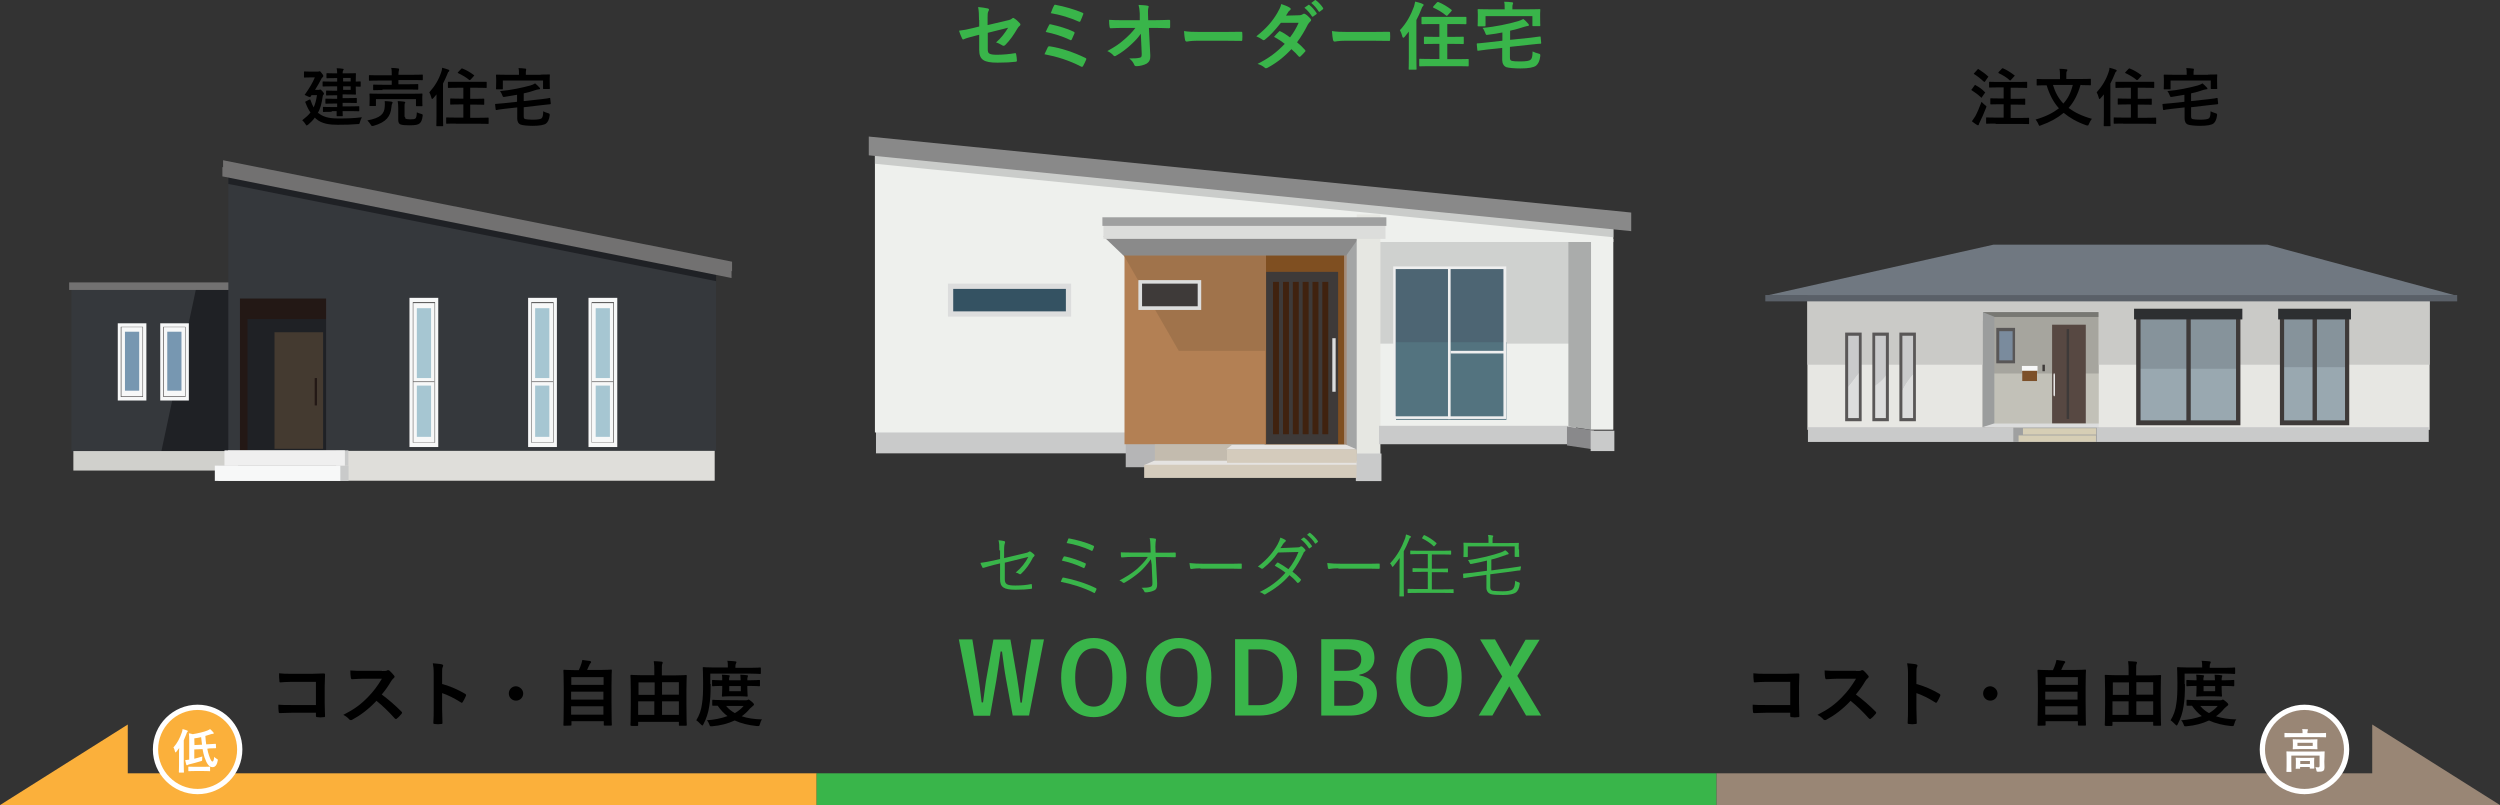
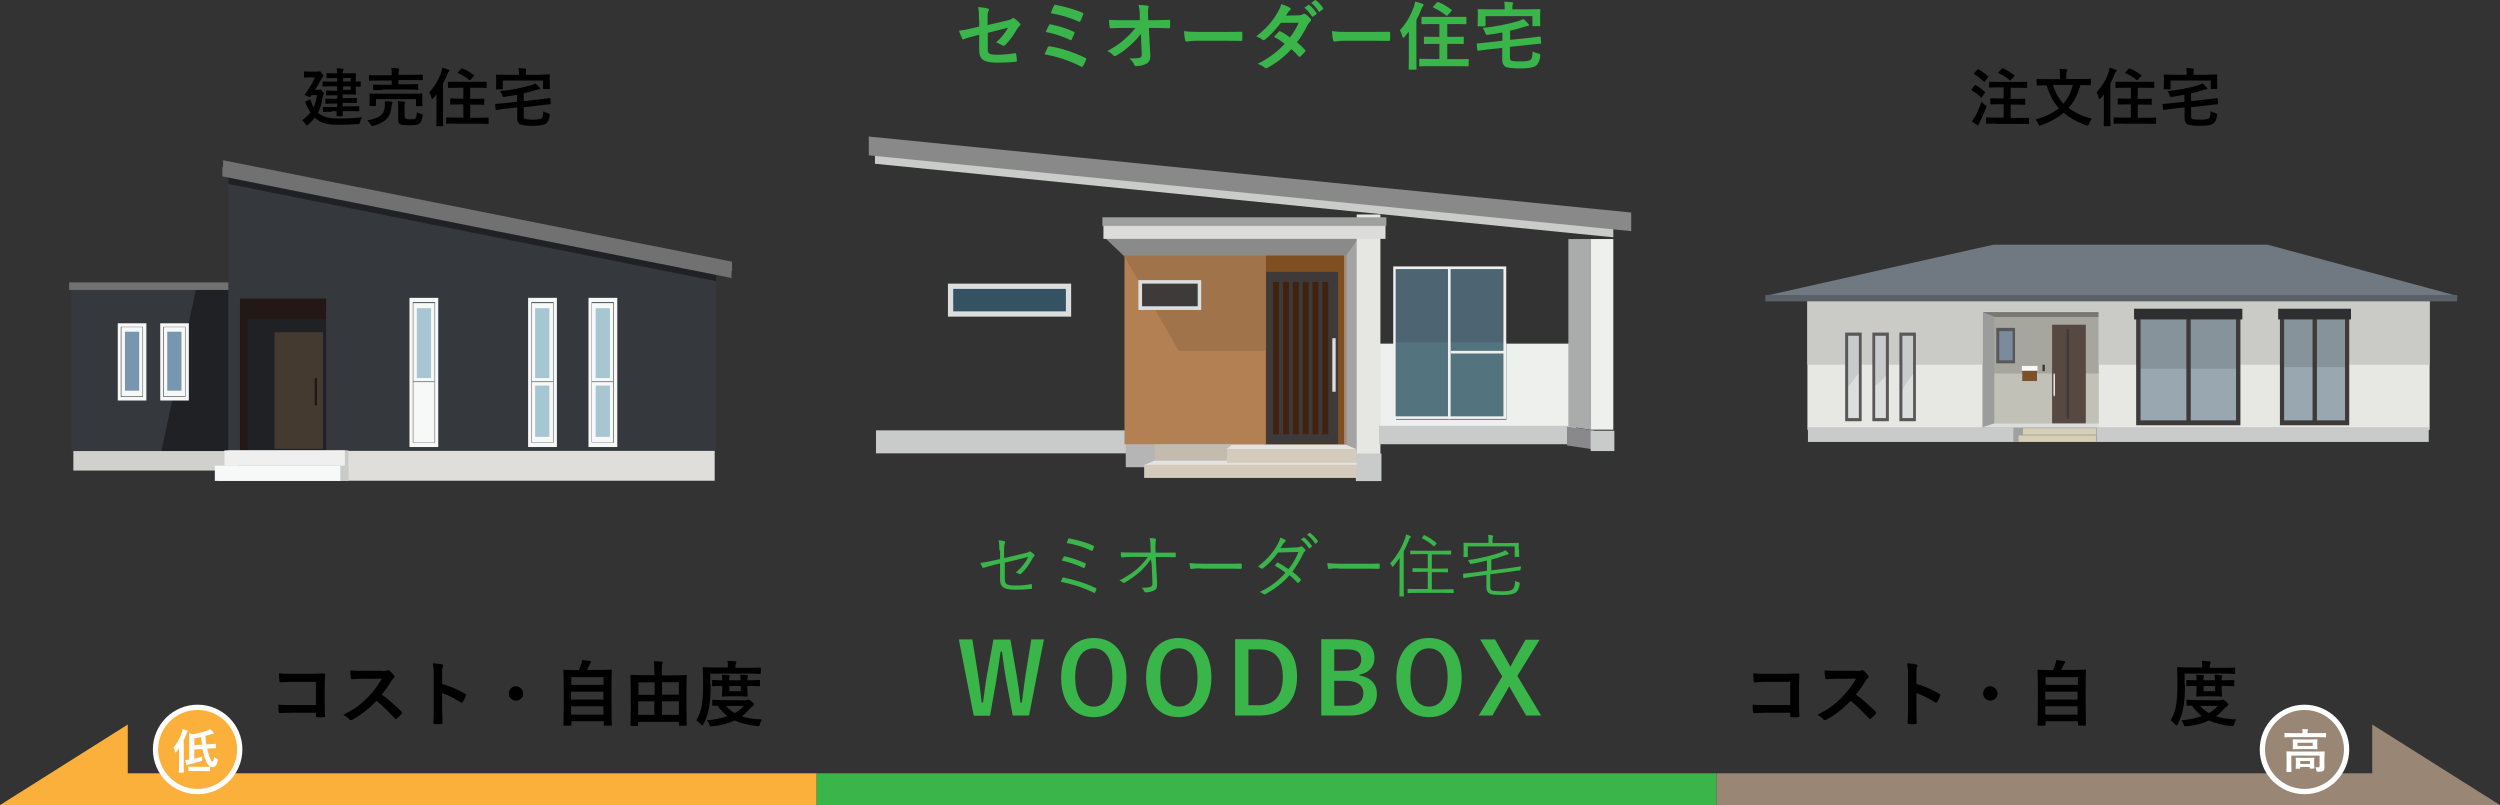
<svg xmlns="http://www.w3.org/2000/svg" version="1.1" id="レイヤー_1" x="0px" y="0px" viewBox="0 0 1424.4 458.7" style="enable-background:new 0 0 1424.4 458.7;" xml:space="preserve">
  <rect x="0" y="0" width="1424.4" height="458.7" fill="#333333" stroke="none" />
  <style type="text/css">
	.st0{fill:#35383C;}
	.st1{fill:#1F2125;}
	.st2{fill:#D0D0CC;}
	.st3{fill:#F7F8F8;}
	.st4{fill:#7797B1;}
	.st5{fill:#595757;}
	.st6{fill:#727171;}
	.st7{fill:#231815;}
	.st8{fill:#DFDEDA;}
	.st9{fill:#A6C6D2;}
	.st10{fill:#C9CACA;}
	.st11{fill:#EFEFEF;}
	.st12{fill:#443A30;}
	.st13{fill:#CFD1CF;}
	.st14{fill:#EEF0ED;}
	.st15{fill:#4D6573;}
	.st16{fill:#53737F;}
	.st17{fill:#AAACAB;}
	.st18{fill:#B5B5B6;}
	.st19{fill:#7F4F21;}
	.st20{fill:#A48B78;}
	.st21{fill:#B38054;}
	.st22{fill:#A0734B;}
	.st23{fill:#345262;}
	.st24{fill:#DCDDDD;}
	.st25{fill:#3E3A39;}
	.st26{fill:#CACCCA;}
	.st27{fill:#40220F;}
	.st28{fill:#8A8A8A;}
	.st29{fill:#A3A5A5;}
	.st30{fill:#E6E7E2;}
	.st31{fill:#DCDDDB;}
	.st32{fill:#9FA0A0;}
	.st33{fill:#C3BBAE;}
	.st34{fill:#E5E3E1;}
	.st35{fill:#D4CBBC;}
	.st36{fill:#89898B;}
	.st37{fill:#898989;}
	.st38{fill:#787873;}
	.st39{fill:#A6A59E;}
	.st40{fill:#C2C1B8;}
	.st41{fill:#9B9D9D;}
	.st42{fill:#7A8B9D;}
	.st43{fill:#7C5029;}
	.st44{fill:#574842;}
	.st45{fill:#E7E7E3;}
	.st46{fill:#CACAC7;}
	.st47{fill:#C9CACB;}
	.st48{fill:#707881;}
	.st49{fill:#5A6068;}
	.st50{fill:#99A8B0;}
	.st51{fill:#86939B;}
	.st52{fill:#2D2F31;}
	.st53{fill:#D6CEB5;}
	.st54{fill:#39B54A;}
	.st55{fill:#FBB03B;}
	.st56{fill:#998675;}
	.st57{fill:none;}
	.st58{fill:#FFFFFF;}
</style>
  <g>
    <g>
      <rect x="40.7" y="164.5" class="st0" width="154.9" height="92.8" />
      <polygon class="st1" points="246.8,257.3 91.9,257.3 111.7,164.5 246.8,164.5   " />
      <rect x="41.8" y="257" class="st2" width="93.8" height="11.1" />
      <g>
        <g>
          <rect x="67.1" y="184.2" class="st3" width="16.3" height="44" />
          <g>
            <rect x="71.2" y="189" class="st4" width="8.1" height="33.6" />
          </g>
          <g>
            <path class="st5" d="M81.5,226.2H68.8v-40h12.7V226.2z M69.2,225.8h12v-39.4h-12V225.8z" />
          </g>
        </g>
        <g>
          <rect x="91.3" y="184.2" class="st3" width="16.3" height="44" />
          <g>
            <rect x="95.3" y="189" class="st4" width="8.1" height="33.6" />
          </g>
          <g>
            <path class="st5" d="M105.7,226.2H93v-40h12.7V226.2z M93.4,225.8h12v-39.4h-12V225.8z" />
          </g>
        </g>
      </g>
      <rect x="39.4" y="160.9" class="st6" width="96.1" height="4.3" />
    </g>
    <rect x="138.7" y="160.3" class="st7" width="57.4" height="21.5" />
    <rect x="134.2" y="164.8" class="st7" width="6.8" height="92.2" />
    <rect x="191.6" y="252.4" class="st8" width="215.6" height="21.5" />
    <polygon class="st0" points="130.1,95.8 130.1,256.9 136.7,256.9 136.7,170.1 185.8,170.1 185.8,256.9 408,256.9 408,150.1  " />
    <polygon class="st6" points="417.1,154.5 127.1,96.6 127.1,91.3 417.1,149.1  " />
    <polygon class="st1" points="130.1,104.8 408,160.2 408,154.8 130.1,99.4  " />
    <g>
      <rect x="233.3" y="169.7" class="st3" width="16.4" height="85" />
      <g>
        <rect x="237.5" y="175.6" class="st9" width="8.1" height="39.8" />
-         <rect x="237.5" y="219.7" class="st9" width="8.1" height="29.2" />
      </g>
      <g>
        <path class="st5" d="M247.9,252.2h-12.7v-80.1h12.7V252.2z M235.5,252h12.1v-79.3h-12.1V252z" />
        <rect x="235.3" y="217.3" class="st5" width="12.2" height="0.4" />
      </g>
    </g>
    <g>
      <rect x="300.9" y="169.7" class="st3" width="16.4" height="85" />
      <g>
        <rect x="304.9" y="175.6" class="st9" width="8.1" height="39.8" />
        <rect x="304.9" y="219.7" class="st9" width="8.1" height="29.2" />
      </g>
      <g>
        <path class="st5" d="M315.5,252.2h-12.8v-80.1h12.7v80.1H315.5z M303,252h12.1v-79.3H303V252z" />
        <rect x="302.9" y="217.3" class="st5" width="12.2" height="0.4" />
      </g>
    </g>
    <g>
      <rect x="335.3" y="169.7" class="st3" width="16.4" height="85" />
      <g>
        <rect x="339.4" y="175.6" class="st9" width="8.1" height="39.8" />
        <rect x="339.4" y="219.7" class="st9" width="8.1" height="29.2" />
      </g>
      <g>
        <path class="st5" d="M349.8,252.2h-12.7v-80.1h12.7V252.2z M337.3,252h12.1v-79.3h-12.1V252z" />
        <rect x="337.2" y="217.3" class="st5" width="12.2" height="0.4" />
      </g>
    </g>
    <rect x="129.9" y="256.6" class="st10" width="68.6" height="8.7" />
    <rect x="124.4" y="265.3" class="st10" width="74.2" height="8.7" />
    <rect x="127.9" y="256.6" class="st11" width="68.6" height="8.7" />
    <rect x="122.4" y="265.3" class="st3" width="71.5" height="8.7" />
    <rect x="156.4" y="189.3" class="st12" width="27.7" height="66.4" />
    <rect x="179.3" y="215.4" class="st7" width="1.3" height="15.6" />
    <polygon class="st6" points="416.8,158.4 126.7,100.5 126.7,95.2 416.8,153  " />
  </g>
  <g>
-     <rect x="782.9" y="134.4" class="st13" width="113.9" height="109.6" />
    <rect x="784" y="195.8" class="st14" width="113.9" height="48.5" />
    <rect x="794.7" y="152.7" class="st15" width="62.9" height="84.7" />
    <rect x="795.4" y="195" class="st16" width="62.9" height="44.2" />
    <rect x="906.3" y="136.2" class="st14" width="12.9" height="108.6" />
    <polygon class="st17" points="906.5,244.9 893.6,243 893.6,136.2 906.5,136.2  " />
    <rect x="499.1" y="245.2" class="st10" width="146.5" height="13.1" />
    <rect x="641.4" y="251.2" class="st18" width="133" height="15" />
-     <polygon class="st14" points="498.5,83.4 498.5,246.4 777.1,246.4 777.1,137.9 919.2,137.9 919.2,126.1  " />
    <rect x="720.5" y="142.2" class="st19" width="47.2" height="111.3" />
    <rect x="765.8" y="131.7" class="st20" width="3" height="122.1" />
    <rect x="640.7" y="145.2" class="st21" width="80.5" height="107.9" />
    <polygon class="st22" points="721.3,199.9 671.6,199.9 640.1,145.2 721.3,145.2  " />
    <g>
      <rect x="541.6" y="163.2" class="st23" width="67.2" height="15.8" />
      <path class="st24" d="M610.3,180.4h-70.2v-18.8h70.2V180.4z M543.1,177.4h64.2v-12.8h-64.2V177.4z" />
    </g>
    <g>
      <rect x="649.7" y="160.6" class="st25" width="33.7" height="15" />
      <path class="st24" d="M684.4,176.6h-35.8v-17h35.8V176.6z M650.7,174.5h31.7v-12.9h-31.7V174.5z" />
    </g>
    <polygon class="st26" points="498.5,93.3 919.2,135.2 919.2,126.5 498.5,83.8  " />
    <g>
      <rect x="721.4" y="154.9" class="st25" width="41" height="98.2" />
      <g>
        <rect x="725.3" y="160.6" class="st27" width="3.4" height="86.8" />
        <rect x="731" y="160.6" class="st27" width="3.4" height="86.8" />
        <rect x="736.6" y="160.6" class="st27" width="3.4" height="86.8" />
        <rect x="742.2" y="160.6" class="st27" width="3.4" height="86.8" />
        <rect x="747.8" y="160.6" class="st27" width="3.4" height="86.8" />
        <rect x="753.4" y="160.6" class="st27" width="3.4" height="86.8" />
      </g>
      <rect x="759.1" y="192.7" class="st24" width="1.9" height="30.5" />
    </g>
    <polygon class="st28" points="773.3,145.6 640.1,145.6 628.7,134.7 773.3,134.7  " />
    <polygon class="st29" points="773.7,265.4 767.3,263.6 767.3,145.2 773.7,136.2  " />
    <rect x="773" y="122.2" class="st30" width="13.5" height="149.5" />
    <rect x="772.5" y="258.4" class="st10" width="14.6" height="15.7" />
    <g>
      <rect x="628.7" y="128.2" class="st31" width="160.7" height="7.9" />
      <rect x="628.1" y="123.8" class="st32" width="161.8" height="4.9" />
    </g>
    <g>
      <polygon class="st33" points="772.9,263.2 658,263.2 658,253.2 766.6,253.2 772.9,256.4   " />
      <polygon class="st34" points="772.9,265 651.9,265 657.6,262.5 772.9,262.5   " />
      <polygon class="st34" points="772.9,256 698.7,256 701.9,253.5 767.1,253.5   " />
      <g>
        <rect x="651.9" y="264.8" class="st35" width="121" height="7.5" />
        <rect x="699.1" y="256.2" class="st35" width="73.9" height="7.5" />
      </g>
    </g>
    <rect x="785.7" y="242.6" class="st10" width="107.5" height="10.5" />
    <polygon class="st36" points="908.2,256.1 892.8,253.8 892.8,243 908.2,245.2  " />
    <rect x="906.3" y="245.4" class="st10" width="13.5" height="11.6" />
    <g>
      <path class="st11" d="M858.2,238.7h-64.4v-86.9h64.4V238.7z M795.2,237.2h61.4v-83.9h-61.4V237.2z" />
      <rect x="825" y="152.3" class="st11" width="1.5" height="86.5" />
      <rect x="826.5" y="199.9" class="st11" width="30.7" height="1.5" />
    </g>
    <polygon class="st37" points="929.4,131.7 495,88.5 495,77.8 929.4,121.1  " />
  </g>
  <g>
    <g>
      <rect x="1129" y="177.7" class="st38" width="68.2" height="5" />
      <rect x="1130.8" y="180.6" class="st39" width="66.2" height="62" />
      <rect x="1131.1" y="212.8" class="st40" width="66.2" height="33.8" />
      <polygon class="st41" points="1136.3,243.7 1129.4,243.7 1129.4,177.7 1136.3,180.5   " />
      <polygon class="st24" points="1200.3,243.5 1129,243.5 1136.1,241.3 1203.9,241.3   " />
      <g>
        <rect x="1138.3" y="187.7" class="st42" width="9.2" height="18.5" />
        <path class="st5" d="M1148.1,207h-10.7v-20.2h10.7V207z M1139.1,205.3h7.6v-16.6h-7.6V205.3z" />
      </g>
      <g>
        <rect x="1152.2" y="211.1" class="st43" width="8.4" height="6" />
        <rect x="1152" y="208.5" class="st3" width="8.9" height="2.7" />
      </g>
      <rect x="1163.7" y="207.8" class="st25" width="1.4" height="3.7" />
      <g>
        <g>
          <rect x="1169.2" y="185" class="st44" width="19.2" height="56.2" />
          <rect x="1177.5" y="187.5" class="st25" width="1.4" height="51.2" />
        </g>
        <path class="st3" d="M1170.8,224.9c0,0.5-0.1,0.9-0.4,0.9c-0.2,0-0.4-0.4-0.4-0.9v-11.3c0-0.5,0.1-0.9,0.4-0.9     c0.2,0,0.4,0.4,0.4,0.9V224.9z" />
      </g>
    </g>
    <polygon class="st45" points="1029.8,170.9 1029.8,244.9 1129.6,244.9 1129.6,177.8 1195.8,177.8 1195.8,244.9 1384.3,244.9    1384.3,170.9  " />
    <polygon class="st46" points="1029.8,167.5 1029.8,207.8 1129.5,207.8 1129.5,177.7 1195.8,177.7 1195.8,207.8 1384.3,207.8    1384.3,167.5  " />
    <g>
      <g>
        <path class="st47" d="M1052.2,190.4v31.1c2.5-2.7,4.7-6,7.1-9c0.2-0.2,0.5-0.4,0.7-0.6v-21.4H1052.2z" />
        <path class="st24" d="M1052.2,221.6V239h7.7v-27.1c-0.2,0.1-0.5,0.4-0.7,0.6C1056.9,215.6,1054.6,218.8,1052.2,221.6z" />
        <path class="st5" d="M1060.7,240h-9.4v-50.5h9.4V240z M1053,238.2h6.1v-46.9h-6.1V238.2z" />
      </g>
      <g>
        <path class="st24" d="M1067.7,220.2V239h7.7v-26.4C1073.4,215.9,1070.6,218.3,1067.7,220.2z" />
        <path class="st47" d="M1067.7,190.4v29.8c3.1-1.9,5.8-4.3,7.7-7.6v-22.2H1067.7z" />
        <path class="st5" d="M1076.2,240h-9.4v-50.5h9.4V240z M1068.4,238.2h6.1v-46.9h-6.1V238.2z" />
      </g>
      <g>
        <path class="st47" d="M1090.8,212.6v-22.2h-7.7v34.1C1084.8,220.1,1087.5,216.1,1090.8,212.6z" />
        <path class="st24" d="M1083,224.7v14.5h7.7v-26.5C1087.5,216.1,1084.8,220.1,1083,224.7z" />
        <path class="st5" d="M1091.6,240h-9.4v-50.5h9.4V240z M1083.9,238.2h6.1v-46.9h-6.1V238.2z" />
      </g>
    </g>
    <g>
      <polygon class="st48" points="1399.3,168.4 1006.5,168.4 1135.8,139.4 1291.9,139.4   " />
      <rect x="1005.8" y="168.1" class="st49" width="394.2" height="3.6" />
    </g>
    <g>
      <g>
        <rect x="1218.4" y="180.1" class="st50" width="56.9" height="60.7" />
        <rect x="1218" y="180.6" class="st51" width="56.9" height="29.5" />
        <path class="st25" d="M1276.5,242.3h-59.4v-63.5h59.4V242.3z M1219.6,239.5h54.4v-58h-54.4V239.5z" />
      </g>
      <rect x="1245.7" y="181.6" class="st25" width="2.5" height="59.6" />
    </g>
    <g>
      <g>
        <rect x="1300.2" y="180.1" class="st50" width="37.1" height="60.7" />
        <rect x="1299.8" y="178.8" class="st51" width="37.1" height="30.4" />
        <path class="st25" d="M1338.5,242.3H1299v-63.5h39.5V242.3z M1301.4,239.5h34.7v-58h-34.7V239.5z" />
      </g>
      <rect x="1317.6" y="181.6" class="st25" width="2.5" height="60" />
    </g>
    <rect x="1215.9" y="175.9" class="st52" width="61.7" height="6.1" />
    <rect x="1298" y="175.9" class="st52" width="41.5" height="6.1" />
    <rect x="1030.1" y="243.4" class="st10" width="353.7" height="8.4" />
    <g>
      <rect x="1147.1" y="243.7" class="st32" width="47.6" height="8.1" />
      <g>
        <rect x="1150.1" y="248.1" class="st53" width="44.1" height="3.6" />
        <rect x="1152.6" y="244" class="st53" width="41.7" height="3.6" />
      </g>
    </g>
  </g>
  <g>
    <g>
      <g>
        <path d="M181.4,64.4c2.4,2,5.6,3.1,11.1,3.1c5.4,0,9.1-0.1,13.7-0.7c-0.5,0.8-0.8,1.7-1.1,2.7c-0.3,1.2-0.3,1.2-1.3,1.2     c-3.6,0.3-6.7,0.4-11.4,0.4c-4.4,0-9.1-0.5-12.3-3.4c-0.3-0.3-0.5-0.4-0.7-0.7c-1.1,1.5-2.3,2.7-3.8,4c-0.4,0.3-0.7,0.5-0.8,0.5     c-0.3,0-0.4-0.3-0.7-0.7c-0.5-0.9-1.2-1.6-1.9-2.3c1.9-1.5,3.5-2.8,4.7-4.4c-1.1-1.5-2-3.4-2.8-5.5c-0.3-0.5-0.3-0.7,0.3-0.9     l1.7-0.9c0.7-0.3,0.7-0.1,0.9,0.4c0.5,1.6,1.1,2.9,1.7,4c0.9-1.9,1.5-4.2,1.9-7h-3.1l-0.5,0.8c-0.1,0.3-0.3,0.3-0.4,0.3     c-0.3,0-0.7-0.1-1.5-0.5c-1.1-0.5-1.5-0.7-1.5-0.8s0.1-0.3,0.3-0.4c2.4-3.4,4.2-6.4,5.5-9.5h-2.4c-2.4,0-3.1,0.1-3.4,0.1     c-0.4,0-0.4,0-0.4-0.4v-2.7c0-0.4,0-0.4,0.4-0.4c0.3,0,0.9,0.1,3.4,0.1h3.9c0.4,0,0.7,0,0.8-0.1c0.1,0,0.3-0.1,0.4-0.1     c0.3,0,0.5,0.1,1.2,1.1c0.7,0.8,0.9,1.2,0.9,1.6c0,0.4-0.1,0.4-0.4,0.7c-0.4,0.3-0.7,0.8-0.9,1.3c-0.8,1.5-1.9,3.6-3.4,5.9h1.7     c0.4,0,0.7,0,0.8-0.1c0.3-0.1,0.3-0.1,0.5-0.1c0.3,0,0.5,0.3,1.3,1.1c0.7,0.8,0.8,1.1,0.8,1.3s-0.1,0.4-0.4,0.7     c-0.3,0.3-0.3,0.7-0.4,1.2c-0.5,3.6-1.3,6.7-2.8,9.3L181.4,64.4z M189.2,63.7c-3.5,0-4.7,0.1-4.8,0.1c-0.4,0-0.4,0-0.4-0.4v-2.1     c0-0.4,0-0.4,0.4-0.4c0.3,0,1.5,0.1,4.8,0.1h2.9v-2h-1.6c-3.2,0-4.4,0.1-4.7,0.1c-0.4,0-0.4,0-0.4-0.4v-2.1c0-0.4,0-0.4,0.4-0.4     c0.3,0,1.3,0.1,4.7,0.1h1.6v-2h-2c-2.8,0-3.8,0.1-3.9,0.1c-0.4,0-0.4,0-0.4-0.4v-2c0-0.4,0-0.4,0.4-0.4c0.3,0,1.1,0.1,3.9,0.1h2     v-2.5h-3.2c-3.4,0-4.4,0.1-4.7,0.1c-0.4,0-0.4,0-0.4-0.4v-2.1c0-0.4,0-0.4,0.4-0.4c0.3,0,1.3,0.1,4.7,0.1h3.2v-2h-1.3     c-3.2,0-4.3,0.1-4.4,0.1c-0.4,0-0.4,0-0.4-0.4v-2.1c0-0.4,0-0.4,0.4-0.4c0.3,0,1.2,0.1,4.4,0.1h1.3c0-1.2-0.1-2.1-0.3-2.9     c1.3,0,2.4,0.1,3.5,0.3c0.4,0,0.5,0.1,0.5,0.4s-0.1,0.4-0.3,0.5c-0.1,0.3-0.3,0.7-0.3,1.7h2.1c3.4,0,5-0.1,5.1-0.1     c0.4,0,0.4,0,0.4,0.4c0,0.3-0.1,1.3-0.1,3.6v0.8c1.1,0,2.3-0.1,2.4-0.1c0.4,0,0.4,0,0.4,0.4V49c0,0.4,0,0.4-0.4,0.4     c-0.1,0-1.3,0-2.4-0.1V50c0,2.3,0.1,3.4,0.1,3.5c0,0.4,0,0.4-0.4,0.4c-0.3,0-1.7-0.1-5.1-0.1h-2.1v2.1h3.1c3.2,0,4.4-0.1,4.6-0.1     c0.4,0,0.4,0,0.4,0.4v2.1c0,0.4,0,0.4-0.4,0.4c-0.3,0-1.3-0.1-4.6-0.1h-3.1v2h4.3c3.5,0,4.7-0.1,4.8-0.1c0.4,0,0.4,0,0.4,0.4v2.1     c0,0.4,0,0.4-0.4,0.4c-0.3,0-1.5-0.1-4.8-0.1h-4.3c0,1.6,0.1,2.4,0.1,2.5c0,0.4,0,0.4-0.4,0.4h-2.7c-0.4,0-0.4,0-0.4-0.4     c0-0.1,0-0.9,0-2.5h-2.8V63.7z M195.5,44.4v2h4.3v-2H195.5z M199.8,49.2h-4.3v2h4.3V49.2z" />
      </g>
      <g>
        <path d="M219.2,60.8c0.1-1.2,0.1-2.1,0-3.2c1.3,0.1,2.5,0.1,3.8,0.3c0.4,0.1,0.7,0.3,0.7,0.5c0,0.3-0.1,0.4-0.3,0.7     s-0.3,1.1-0.4,2.1c-0.5,5-2.8,8.4-10.2,10.5c-0.4,0.1-0.7,0.1-0.8,0.1c-0.3,0-0.4-0.3-0.8-0.8c-0.5-0.8-1.2-1.7-1.9-2.4     C216.8,67.2,219,64.9,219.2,60.8z M218,51.3c-3.5,0-4.8,0.1-5,0.1c-0.3,0-0.4,0-0.4-0.4v-2.4c0-0.4,0-0.4,0.4-0.4     c0.3,0,1.5,0.1,5,0.1h5.2v-2.4h-7.9c-3.4,0-4.4,0.1-4.7,0.1c-0.4,0-0.4,0-0.4-0.4v-2.4c0-0.3,0-0.4,0.4-0.4     c0.3,0,1.3,0.1,4.7,0.1h7.9v-0.4c0-1.7,0-2.7-0.3-3.8c1.3,0,2.7,0.1,4,0.3c0.3,0,0.5,0.3,0.5,0.4c0,0.3-0.1,0.4-0.1,0.7     c-0.1,0.4-0.3,1.1-0.3,2.4v0.1h8.8c3.4,0,4.4-0.1,4.7-0.1c0.4,0,0.4,0,0.4,0.4v2.4c0,0.4,0,0.4-0.4,0.4c-0.3,0-1.3-0.1-4.7-0.1     h-8.8V48h5.9c3.5,0,4.8-0.1,5-0.1c0.4,0,0.4,0,0.4,0.4v2.4c0,0.4,0,0.4-0.4,0.4c-0.1,0-1.5-0.1-5-0.1h-15V51.3z M235.5,53.4     c3.4,0,4.6-0.1,4.8-0.1c0.4,0,0.4,0,0.4,0.4c0,0.3-0.1,0.8-0.1,1.6v1.3c0,2.7,0.1,3.2,0.1,3.5c0,0.4,0,0.4-0.4,0.4h-2.9     c-0.4,0-0.4,0-0.4-0.4v-3.6h-22.8V60c0,0.4,0,0.4-0.4,0.4h-2.9c-0.4,0-0.4,0-0.4-0.4c0-0.3,0.1-0.7,0.1-3.5v-1.1     c0-1.1-0.1-1.6-0.1-1.7c0-0.3,0-0.4,0.4-0.4c0.3,0,1.5,0.1,4.8,0.1C215.6,53.4,235.5,53.4,235.5,53.4z M230.8,66.5     c0,0.8,0.1,1.1,0.5,1.2c0.4,0.1,1.1,0.3,2.5,0.3s2.4-0.1,2.9-0.5c0.5-0.5,0.7-1.5,0.8-3.5c0.8,0.4,1.6,0.7,2.5,0.9     c0.9,0.3,0.9,0.3,0.8,1.2c-0.3,2.4-0.8,3.4-1.7,4.2c-0.9,0.8-2.5,1.1-5.8,1.1c-2.5,0-3.9-0.1-5.1-0.5c-0.7-0.3-1.3-0.9-1.3-2.5     v-7c0-1.3-0.1-2.5-0.3-3.8c1.3,0.1,2.4,0.1,3.6,0.3c0.5,0.1,0.7,0.3,0.7,0.4c0,0.3-0.1,0.5-0.3,0.7c-0.1,0.3-0.1,0.7-0.1,1.7v5.9     H230.8z" />
      </g>
      <g>
        <path d="M249,53.4c-0.7,0.8-1.3,1.7-2.1,2.5c-0.3,0.3-0.5,0.5-0.7,0.5c-0.1,0-0.3-0.1-0.4-0.7c-0.3-1.2-0.8-2.4-1.2-3.1     c3.1-3.4,5.4-7.2,6.8-11.5c0.3-0.8,0.5-1.6,0.5-2.5c1.3,0.3,2.5,0.7,3.6,1.1c0.4,0.1,0.5,0.3,0.5,0.5c0,0.3-0.1,0.4-0.4,0.7     c-0.3,0.1-0.4,0.5-0.8,1.5c-0.7,1.7-1.5,3.5-2.4,5.2V66c0,3.5,0.1,5.4,0.1,5.5c0,0.4,0,0.4-0.4,0.4h-3.1c-0.3,0-0.4,0-0.4-0.4     c0-0.3,0.1-2,0.1-5.5V53.4H249z M259.6,70.4c-3.5,0-4.8,0.1-5,0.1c-0.4,0-0.4,0-0.4-0.4v-2.8c0-0.4,0-0.4,0.4-0.4     c0.3,0,1.5,0.1,5,0.1h4.4v-7.5h-2.4c-3.4,0-4.6,0.1-4.7,0.1c-0.4,0-0.4,0-0.4-0.4v-2.7c0-0.4,0-0.4,0.4-0.4     c0.3,0,1.3,0.1,4.7,0.1h2.4V50h-3.4c-3.5,0-4.7,0.1-5,0.1c-0.4,0-0.4,0-0.4-0.4v-2.7c0-0.4,0-0.4,0.4-0.4c0.3,0,1.5,0,5,0h11.3     c3.5,0,4.7,0,5,0c0.4,0,0.4,0,0.4,0.4v2.7c0,0.4,0,0.4-0.4,0.4c-0.3,0-1.5-0.1-5-0.1h-4v6.3h2.8c3.4,0,4.6-0.1,4.8-0.1     c0.4,0,0.4,0,0.4,0.4v2.7c0,0.4,0,0.4-0.4,0.4c-0.3,0-1.3-0.1-4.8-0.1h-2.8v7.5h5.1c3.5,0,4.8-0.1,5-0.1c0.4,0,0.4,0,0.4,0.4v2.8     c0,0.4,0,0.4-0.4,0.4c-0.3,0-1.5-0.1-5-0.1H259.6z M262.8,39.2c0.3-0.3,0.4-0.3,0.8-0.1c2.1,0.8,4.3,2.1,6.3,3.6     c0.1,0.1,0.3,0.3,0.3,0.3c0,0.1-0.1,0.3-0.3,0.4l-1.7,1.9c-0.4,0.4-0.5,0.4-0.8,0.3c-1.7-1.5-4.2-2.9-6.3-3.9     c-0.1-0.1-0.3-0.1-0.3-0.3c0-0.1,0.1-0.3,0.3-0.4L262.8,39.2z" />
      </g>
      <g>
        <path d="M308.5,56.5c3.1-0.4,4.2-0.5,4.6-0.7c0.4,0,0.4,0,0.4,0.4l0.3,2.7c0,0.4,0,0.4-0.4,0.5s-1.6,0.1-4.7,0.5l-10.3,1.2v5.2     c0,1.1,0.3,1.5,1.1,1.6c0.7,0.1,1.9,0.3,3.9,0.3c2.9,0,4.6-0.3,5.2-0.8c0.5-0.5,0.9-1.5,0.9-4c0.8,0.4,1.7,0.8,2.8,1.1     c0.9,0.3,0.9,0.3,0.9,1.2c-0.3,2.5-1.1,3.9-2.1,4.7c-1.1,0.8-3.6,1.3-7.6,1.3c-2.8,0-5.8-0.3-6.8-0.7c-1.5-0.5-2-2-2-3.5v-6.3     l-7.2,0.8c-3.1,0.4-4,0.5-4.6,0.7c-0.4,0-0.4,0-0.5-0.4l-0.3-2.7c0-0.4,0-0.4,0.4-0.4c0.5,0,1.5-0.1,4.6-0.4l7.5-0.8v-4     c-2.1,0.4-4.6,0.8-7.1,1.2c-0.9,0.1-0.9,0.1-1.3-0.9c-0.3-0.9-0.8-1.7-1.3-2.4c6.2-0.5,12.9-2,17.3-3.2c1.1-0.3,1.9-0.7,2.7-1.2     c0.9,0.7,1.7,1.6,2.4,2.3c0.3,0.3,0.4,0.4,0.4,0.7s-0.1,0.4-0.7,0.4c-0.4,0.1-0.9,0.1-1.5,0.3c-2.3,0.8-4.6,1.5-7.1,2v4.4     L308.5,56.5z M308.1,42.5c3.4,0,4.6-0.1,4.8-0.1c0.4,0,0.4,0,0.4,0.4c0,0.3-0.1,0.8-0.1,1.9v1.6c0,3.2,0.1,3.9,0.1,4     c0,0.4,0,0.4-0.4,0.4h-3.1c-0.4,0-0.4,0-0.4-0.4v-4.4h-22.9v4.6c0,0.4,0,0.4-0.4,0.4h-3.1c-0.4,0-0.4,0-0.4-0.4     c0-0.3,0.1-0.8,0.1-4v-1.3c0-1.3-0.1-2-0.1-2.3c0-0.3,0-0.4,0.4-0.4c0.3,0,1.5,0.1,4.8,0.1h7.9v-0.3c0-1.6,0-2.5-0.3-3.5     c1.3,0,2.5,0.1,3.9,0.3c0.4,0,0.5,0.1,0.5,0.4s-0.1,0.4-0.1,0.7c-0.1,0.3-0.1,0.8-0.1,2.1v0.3H308.1z" />
      </g>
    </g>
  </g>
  <g>
    <g>
      <g>
        <path d="M180,388.5h-14.2c-2.7,0-4.7,0.2-6,0.3c-0.5,0-0.6-0.2-0.6-0.8c-0.2-1.1-0.2-3-0.2-4.4c2.4,0.3,3.9,0.3,6.8,0.3h12.1     c2.1,0,4.2-0.2,6.5-0.2c0.6,0,0.9,0.2,0.8,0.8c0,2.1-0.2,4.2-0.2,6.5v9.6c0,3,0.2,6.2,0.2,7.4c0,0.5-0.2,0.6-0.8,0.6     c-1.2,0.2-2.4,0.2-3.6,0c-0.6,0-0.8-0.2-0.8-0.8v-1.7h-14c-2.6,0-4.7,0.2-6.6,0.2c-0.3,0-0.6-0.2-0.6-0.6     c-0.2-1.1-0.2-2.6-0.2-4.2c2,0.2,4.2,0.2,7.5,0.2H180L180,388.5L180,388.5z" />
      </g>
      <g>
        <path d="M217.7,382.3c1.5,0,2.3,0,2.9-0.3c0.2-0.2,0.3-0.2,0.5-0.2c0.3,0,0.5,0.2,0.8,0.3c0.9,0.8,1.8,1.8,2.7,2.9     c0.2,0.2,0.2,0.3,0.2,0.6c0,0.3-0.2,0.6-0.5,0.8c-0.6,0.5-1.1,1.1-1.5,1.8c-1.7,2.9-3.3,5.1-5.3,7.5c3.9,2.9,7.5,6,11.3,9.8     c0.2,0.2,0.3,0.5,0.3,0.6s-0.2,0.3-0.3,0.6c-0.8,0.9-1.7,2-2.7,2.7c-0.2,0.2-0.3,0.3-0.5,0.3c-0.2,0-0.3-0.2-0.6-0.3     c-3.5-3.9-6.9-7.2-10.5-10.1c-4.5,4.8-9.2,8.3-13.7,10.7c-0.3,0.2-0.6,0.3-0.9,0.3c-0.3,0-0.5-0.2-0.8-0.3     c-0.9-1.1-2.1-2-3.5-2.7c6.3-3.2,10.1-6,14.3-10.4c2.9-3,5.1-5.9,7.7-10.2H207c-2.1,0-4.2,0.2-6.5,0.3c-0.3,0-0.5-0.3-0.6-0.8     c-0.2-0.9-0.3-2.9-0.3-4.2c2.3,0.2,4.2,0.2,6.9,0.2h11.1V382.3z" />
      </g>
      <g>
        <path d="M252,389.7c5,1.5,8.9,3.2,13,5.6c0.5,0.3,0.6,0.6,0.5,1.1c-0.6,1.4-1.2,2.6-1.8,3.5c-0.2,0.3-0.3,0.5-0.6,0.5     c-0.2,0-0.3,0-0.5-0.2c-3.8-2.4-7.4-4.2-10.7-5.3v9c0,2.7,0.2,5,0.2,8c0,0.5-0.2,0.6-0.8,0.6c-1.2,0.2-2.4,0.2-3.6,0     c-0.6,0-0.8-0.2-0.8-0.6c0.2-3,0.2-5.4,0.2-8v-20c0-3-0.2-4.4-0.5-6c1.8,0.2,3.9,0.3,5.1,0.6c0.6,0.2,0.8,0.3,0.8,0.8     c0,0.3-0.2,0.6-0.3,0.9c-0.3,0.6-0.3,1.5-0.3,3.8v5.9H252z" />
      </g>
      <g>
        <path d="M298.1,395.1c0,2.3-1.8,4.1-4.1,4.1c-2.3,0-4.1-1.8-4.1-4.1c0-2.3,1.8-4.1,4.1-4.1C296.1,391.1,298.1,392.9,298.1,395.1z     " />
      </g>
      <g>
        <path d="M321.5,413.5c-0.5,0-0.5,0-0.5-0.5c0-0.3,0.2-2.4,0.2-13.3v-7.5c0-7.5-0.2-9.8-0.2-10.1c0-0.5,0-0.5,0.5-0.5     c0.3,0,1.7,0.2,5.6,0.2h2.7c0.6-1.4,1.1-2.4,1.5-3.8c0.2-0.6,0.3-1.2,0.5-2c1.4,0.2,3.2,0.5,4.4,0.6c0.3,0.2,0.6,0.3,0.6,0.6     c0,0.3-0.2,0.5-0.3,0.6c-0.3,0.3-0.5,0.6-0.6,0.9c-0.5,0.9-0.8,1.8-1.4,3h8c3.9,0,5.4-0.2,5.6-0.2c0.5,0,0.5,0,0.5,0.5     c0,0.3-0.2,2.6-0.2,9v8.6c0,10.8,0.2,13,0.2,13.3c0,0.5,0,0.5-0.5,0.5h-3.6c-0.5,0-0.5,0-0.5-0.5v-2h-18.4v2c0,0.5,0,0.5-0.5,0.5     L321.5,413.5L321.5,413.5z M325.5,390.2h18.4v-4.4h-18.4V390.2z M343.8,398.6v-4.5h-18.4v4.5H343.8z M343.8,407.2v-4.8h-18.4v4.8     H343.8z" />
      </g>
      <g>
        <path d="M359.7,413.5c-0.5,0-0.5,0-0.5-0.5c0-0.3,0.2-2.1,0.2-11.9v-7.1c0-6.9-0.2-8.9-0.2-9c0-0.5,0-0.5,0.5-0.5     c0.3,0,1.7,0.2,5.6,0.2h7.5v-2.1c0-2.4,0-3.9-0.3-5.9c1.5,0,3.2,0.2,4.5,0.3c0.3,0,0.6,0.3,0.6,0.5c0,0.3-0.2,0.6-0.3,0.9     c-0.2,0.5-0.2,1.4-0.2,4.1v2.3h8.1c3.9,0,5.3-0.2,5.6-0.2c0.5,0,0.5,0,0.5,0.5c0,0.3-0.2,2.3-0.2,8.1v8c0,9.6,0.2,11.6,0.2,11.8     c0,0.3,0,0.5-0.5,0.5h-3.5c-0.5,0-0.5,0-0.5-0.5v-1.7h-23.2v1.8c0,0.3,0,0.5-0.5,0.5H359.7z M363.8,395.9h9.2v-7.1h-9.2V395.9z      M372.8,407.3v-7.7h-9.2v7.7H372.8z M377.2,388.7v7.1h9.6v-7.1H377.2z M386.8,407.3v-7.7h-9.6v7.7H386.8z" />
      </g>
      <g>
        <path d="M404.9,389.6c0,5.9-0.2,9.2-0.8,12.8c-0.5,3.6-1.7,7.2-3.3,10.2c-0.3,0.6-0.5,0.8-0.6,0.8s-0.5-0.3-0.8-0.6     c-0.9-0.9-2-2-2.7-2.4c1.7-2.7,2.9-6,3.3-9.6c0.5-3.2,0.6-6.2,0.6-11.9c0-5.6-0.2-8.1-0.2-8.3c0-0.5,0-0.5,0.5-0.5     c0.3,0,1.7,0.2,5.4,0.2h8.4v-0.5c0-1.2,0-2.3-0.3-3.3c1.7,0,2.9,0.2,4.4,0.3c0.5,0,0.8,0.2,0.8,0.5c0,0.3-0.2,0.5-0.3,0.8     c-0.2,0.3-0.3,0.9-0.3,1.8v0.6h8.6c3.9,0,5.3-0.2,5.4-0.2c0.5,0,0.5,0,0.5,0.5v2.7c0,0.5,0,0.5-0.5,0.5c-0.3,0-1.7-0.2-5.4-0.2     h-22.9v5.9H404.9z M425.1,399c0.5,0,0.8-0.2,0.9-0.2c0.2-0.2,0.3-0.2,0.5-0.2c0.3,0,0.6,0.2,1.7,1.1s1.4,1.4,1.4,1.7     c0,0.3-0.2,0.5-0.6,0.8s-0.9,0.8-1.7,1.5c-1.4,1.7-3,3.2-4.7,4.4c3.2,1.1,7.1,1.7,11.6,1.8c-0.6,0.6-0.9,1.5-1.2,2.6     c-0.3,0.9-0.3,1.2-0.9,1.2c-0.2,0-0.5,0-0.8,0c-4.8-0.5-9-1.5-12.7-3.2c-3.9,1.8-8.1,2.9-12.8,3.3c-0.3,0-0.5,0-0.8,0     c-0.5,0-0.6-0.2-0.9-1.1s-0.8-1.8-1.4-2.3c4.2-0.3,8.3-1.1,11.8-2.4c-2.1-1.5-3.9-3.5-5.6-5.9c-1.7,0-2.4,0-2.6,0     c-0.5,0-0.5,0-0.5-0.5v-2.4c0-0.5,0-0.5,0.5-0.5c0.3,0,1.5,0.2,5.4,0.2L425.1,399L425.1,399z M426.9,387.6c3.9,0,5.4-0.2,5.6-0.2     c0.5,0,0.5,0,0.5,0.5v2.6c0,0.5,0,0.5-0.5,0.5c-0.3,0-1.7-0.2-5.6-0.2h-1.1v1.5c0,2.6,0.2,3.8,0.2,4.1c0,0.5,0,0.5-0.5,0.5     c-0.3,0-1.2-0.2-4.2-0.2h-5.3c-3,0-3.9,0.2-4.2,0.2c-0.5,0-0.5,0-0.5-0.5c0-0.3,0.2-1.5,0.2-4.1v-1.5h-0.6     c-2.9,0-4.5,0.2-4.7,0.2c-0.5,0-0.5,0-0.5-0.5v-2.6c0-0.5,0-0.5,0.5-0.5c0.3,0,1.8,0.2,4.7,0.2h0.6c0-1.4,0-2.4-0.2-3.2     c1.4,0,2.7,0.2,3.9,0.3c0.3,0,0.6,0.2,0.6,0.3c0,0.3-0.2,0.5-0.2,0.8c-0.2,0.3-0.2,0.9-0.2,1.8h6.6c0-1.2-0.2-2.3-0.2-3.2     c1.2,0,2.7,0.2,3.8,0.3c0.3,0,0.6,0.2,0.6,0.3c0,0.3-0.2,0.5-0.2,0.8c-0.2,0.3-0.2,0.9-0.2,1.8L426.9,387.6L426.9,387.6z      M413.7,402.2c1.4,1.7,3,3,5,4.1c2-1.2,3.6-2.4,5-4.1H413.7z M422.1,390.9h-6.6v2.9h6.6V390.9z" />
      </g>
    </g>
  </g>
  <g>
    <g>
      <g>
        <path d="M1020,388.5h-14.2c-2.7,0-4.7,0.2-6,0.3c-0.5,0-0.6-0.2-0.6-0.8c-0.2-1.1-0.2-3-0.2-4.4c2.4,0.3,3.9,0.3,6.8,0.3h12.1     c2.1,0,4.2-0.2,6.5-0.2c0.6,0,0.9,0.2,0.8,0.8c0,2.1-0.2,4.2-0.2,6.5v9.6c0,3,0.2,6.2,0.2,7.4c0,0.5-0.2,0.6-0.8,0.6     c-1.2,0.2-2.4,0.2-3.6,0c-0.6,0-0.8-0.2-0.8-0.8v-1.7h-14c-2.6,0-4.7,0.2-6.6,0.2c-0.3,0-0.6-0.2-0.6-0.6     c-0.2-1.1-0.2-2.6-0.2-4.2c2,0.2,4.2,0.2,7.5,0.2h13.9L1020,388.5L1020,388.5z" />
      </g>
      <g>
        <path d="M1057.6,382.3c1.5,0,2.3,0,2.9-0.3c0.2-0.2,0.3-0.2,0.5-0.2c0.3,0,0.5,0.2,0.8,0.3c0.9,0.8,1.8,1.8,2.7,2.9     c0.2,0.2,0.2,0.3,0.2,0.6c0,0.3-0.2,0.6-0.5,0.8c-0.6,0.5-1.1,1.1-1.5,1.8c-1.7,2.9-3.3,5.1-5.3,7.5c3.9,2.9,7.5,6,11.3,9.8     c0.2,0.2,0.3,0.5,0.3,0.6s-0.2,0.3-0.3,0.6c-0.8,0.9-1.7,2-2.7,2.7c-0.2,0.2-0.3,0.3-0.5,0.3c-0.2,0-0.3-0.2-0.6-0.3     c-3.5-3.9-6.9-7.2-10.5-10.1c-4.5,4.8-9.2,8.3-13.7,10.7c-0.3,0.2-0.6,0.3-0.9,0.3c-0.3,0-0.5-0.2-0.8-0.3     c-0.9-1.1-2.1-2-3.5-2.7c6.3-3.2,10.1-6,14.3-10.4c2.9-3,5.1-5.9,7.7-10.2h-10.5c-2.1,0-4.2,0.2-6.5,0.3c-0.3,0-0.5-0.3-0.6-0.8     c-0.2-0.9-0.3-2.9-0.3-4.2c2.3,0.2,4.2,0.2,6.9,0.2h11.1V382.3z" />
      </g>
      <g>
        <path d="M1092,389.7c5,1.5,8.9,3.2,13,5.6c0.5,0.3,0.6,0.6,0.5,1.1c-0.6,1.4-1.2,2.6-1.8,3.5c-0.2,0.3-0.3,0.5-0.6,0.5     c-0.2,0-0.3,0-0.5-0.2c-3.8-2.4-7.4-4.2-10.7-5.3v9c0,2.7,0.2,5,0.2,8c0,0.5-0.2,0.6-0.8,0.6c-1.2,0.2-2.4,0.2-3.6,0     c-0.6,0-0.8-0.2-0.8-0.6c0.2-3,0.2-5.4,0.2-8v-20c0-3-0.2-4.4-0.5-6c1.8,0.2,3.9,0.3,5.1,0.6c0.6,0.2,0.8,0.3,0.8,0.8     c0,0.3-0.2,0.6-0.3,0.9c-0.3,0.6-0.3,1.5-0.3,3.8v5.9H1092z" />
      </g>
      <g>
        <path d="M1138.1,395.1c0,2.3-1.8,4.1-4.1,4.1c-2.3,0-4.1-1.8-4.1-4.1c0-2.3,1.8-4.1,4.1-4.1     C1136.1,391.1,1138.1,392.9,1138.1,395.1z" />
      </g>
      <g>
        <path d="M1161.4,413.5c-0.5,0-0.5,0-0.5-0.5c0-0.3,0.2-2.4,0.2-13.3v-7.5c0-7.5-0.2-9.8-0.2-10.1c0-0.5,0-0.5,0.5-0.5     c0.3,0,1.7,0.2,5.6,0.2h2.7c0.6-1.4,1.1-2.4,1.5-3.8c0.2-0.6,0.3-1.2,0.5-2c1.4,0.2,3.2,0.5,4.4,0.6c0.3,0.2,0.6,0.3,0.6,0.6     c0,0.3-0.2,0.5-0.3,0.6c-0.3,0.3-0.5,0.6-0.6,0.9c-0.5,0.9-0.8,1.8-1.4,3h8c3.9,0,5.4-0.2,5.6-0.2c0.5,0,0.5,0,0.5,0.5     c0,0.3-0.2,2.6-0.2,9v8.6c0,10.8,0.2,13,0.2,13.3c0,0.5,0,0.5-0.5,0.5h-3.6c-0.5,0-0.5,0-0.5-0.5v-2h-18.4v2c0,0.5,0,0.5-0.5,0.5     L1161.4,413.5L1161.4,413.5z M1165.5,390.2h18.4v-4.4h-18.4V390.2z M1183.7,398.6v-4.5h-18.4v4.5H1183.7z M1183.7,407.2v-4.8     h-18.4v4.8H1183.7z" />
      </g>
      <g>
-         <path d="M1199.7,413.5c-0.5,0-0.5,0-0.5-0.5c0-0.3,0.2-2.1,0.2-11.9v-7.1c0-6.9-0.2-8.9-0.2-9c0-0.5,0-0.5,0.5-0.5     c0.3,0,1.7,0.2,5.6,0.2h7.5v-2.1c0-2.4,0-3.9-0.3-5.9c1.5,0,3.2,0.2,4.5,0.3c0.3,0,0.6,0.3,0.6,0.5c0,0.3-0.2,0.6-0.3,0.9     c-0.2,0.5-0.2,1.4-0.2,4.1v2.3h8.1c3.9,0,5.3-0.2,5.6-0.2c0.5,0,0.5,0,0.5,0.5c0,0.3-0.2,2.3-0.2,8.1v8c0,9.6,0.2,11.6,0.2,11.8     c0,0.3,0,0.5-0.5,0.5h-3.5c-0.5,0-0.5,0-0.5-0.5v-1.7h-23.2v1.8c0,0.3,0,0.5-0.5,0.5H1199.7z M1203.8,395.9h9.2v-7.1h-9.2V395.9z      M1212.8,407.3v-7.7h-9.2v7.7H1212.8z M1217.2,388.7v7.1h9.6v-7.1H1217.2z M1226.8,407.3v-7.7h-9.6v7.7H1226.8z" />
-       </g>
+         </g>
      <g>
        <path d="M1244.9,389.6c0,5.9-0.2,9.2-0.8,12.8c-0.5,3.6-1.7,7.2-3.3,10.2c-0.3,0.6-0.5,0.8-0.6,0.8s-0.5-0.3-0.8-0.6     c-0.9-0.9-2-2-2.7-2.4c1.7-2.7,2.9-6,3.3-9.6c0.5-3.2,0.6-6.2,0.6-11.9c0-5.6-0.2-8.1-0.2-8.3c0-0.5,0-0.5,0.5-0.5     c0.3,0,1.7,0.2,5.4,0.2h8.4v-0.5c0-1.2,0-2.3-0.3-3.3c1.7,0,2.9,0.2,4.4,0.3c0.5,0,0.8,0.2,0.8,0.5c0,0.3-0.2,0.5-0.3,0.8     c-0.2,0.3-0.3,0.9-0.3,1.8v0.6h8.6c3.9,0,5.3-0.2,5.4-0.2c0.5,0,0.5,0,0.5,0.5v2.7c0,0.5,0,0.5-0.5,0.5c-0.3,0-1.7-0.2-5.4-0.2     h-22.9v5.9H1244.9z M1265.1,399c0.5,0,0.8-0.2,0.9-0.2c0.2-0.2,0.3-0.2,0.5-0.2c0.3,0,0.6,0.2,1.7,1.1c1.1,0.9,1.4,1.4,1.4,1.7     c0,0.3-0.2,0.5-0.6,0.8c-0.5,0.3-0.9,0.8-1.7,1.5c-1.4,1.7-3,3.2-4.7,4.4c3.2,1.1,7.1,1.7,11.6,1.8c-0.6,0.6-0.9,1.5-1.2,2.6     c-0.3,0.9-0.3,1.2-0.9,1.2c-0.2,0-0.5,0-0.8,0c-4.8-0.5-9-1.5-12.7-3.2c-3.9,1.8-8.1,2.9-12.8,3.3c-0.3,0-0.5,0-0.8,0     c-0.5,0-0.6-0.2-0.9-1.1c-0.3-0.9-0.8-1.8-1.4-2.3c4.2-0.3,8.3-1.1,11.8-2.4c-2.1-1.5-3.9-3.5-5.6-5.9c-1.7,0-2.4,0-2.6,0     c-0.5,0-0.5,0-0.5-0.5v-2.4c0-0.5,0-0.5,0.5-0.5c0.3,0,1.5,0.2,5.4,0.2L1265.1,399L1265.1,399z M1266.9,387.6     c3.9,0,5.4-0.2,5.6-0.2c0.5,0,0.5,0,0.5,0.5v2.6c0,0.5,0,0.5-0.5,0.5c-0.3,0-1.7-0.2-5.6-0.2h-1.1v1.5c0,2.6,0.2,3.8,0.2,4.1     c0,0.5,0,0.5-0.5,0.5c-0.3,0-1.2-0.2-4.2-0.2h-5.3c-3,0-3.9,0.2-4.2,0.2c-0.5,0-0.5,0-0.5-0.5c0-0.3,0.2-1.5,0.2-4.1v-1.5h-0.6     c-2.9,0-4.5,0.2-4.7,0.2c-0.5,0-0.5,0-0.5-0.5v-2.6c0-0.5,0-0.5,0.5-0.5c0.3,0,1.8,0.2,4.7,0.2h0.6c0-1.4,0-2.4-0.2-3.2     c1.4,0,2.7,0.2,3.9,0.3c0.3,0,0.6,0.2,0.6,0.3c0,0.3-0.2,0.5-0.2,0.8c-0.2,0.3-0.2,0.9-0.2,1.8h6.6c0-1.2-0.2-2.3-0.2-3.2     c1.2,0,2.7,0.2,3.8,0.3c0.3,0,0.6,0.2,0.6,0.3c0,0.3-0.2,0.5-0.2,0.8c-0.2,0.3-0.2,0.9-0.2,1.8L1266.9,387.6L1266.9,387.6z      M1253.6,402.2c1.4,1.7,3,3,5,4.1c2-1.2,3.6-2.4,5-4.1H1253.6z M1262.1,390.9h-6.6v2.9h6.6V390.9z" />
      </g>
    </g>
  </g>
  <g>
    <g>
      <g>
        <path class="st54" d="M557.8,11.4c0-3.3-0.1-5.1-0.5-7.4c2.1,0.2,4.1,0.5,5.4,0.8c0.5,0.1,0.8,0.4,0.8,0.8c0,0.2-0.1,0.4-0.3,0.7     c-0.5,0.9-0.5,1.8-0.5,3.7v4.3l11-2.6c1.9-0.4,2.2-0.6,3-1.2c0.2-0.2,0.4-0.3,0.6-0.3c0.2,0,0.4,0.1,0.6,0.3     c0.9,0.5,2.2,1.7,3.1,2.7c0.3,0.3,0.4,0.5,0.4,0.8s-0.2,0.6-0.5,0.8c-0.6,0.4-0.9,1.1-1.3,1.6c-2.1,3.6-4.3,6.7-6.7,9.1     c-0.4,0.4-0.7,0.6-1.1,0.6c-0.3,0-0.5-0.1-0.8-0.3c-1.2-0.7-2.3-1.3-3.5-1.6c2.9-2.5,5-5.3,6.9-8.4l-11.6,2.9v9.6     c0,2.2,0.8,2.9,5.3,2.9c3.4,0,7.3-0.4,10.2-0.9c0.6-0.1,0.6,0.2,0.7,0.8c0.2,1.1,0.4,2.4,0.4,3.5c0,0.4-0.3,0.6-0.9,0.6     c-2.5,0.3-5.4,0.5-10.1,0.5c-8,0-10.5-1.7-10.5-7.4v-8.5l-2.7,0.7c-2.3,0.6-4.6,1.2-5.9,1.8c-0.2,0.1-0.4,0.2-0.5,0.2     c-0.3,0-0.5-0.2-0.7-0.7c-0.6-1.1-1.2-2.9-1.7-4.3c2.7-0.3,5.1-0.8,7.9-1.5l3.6-0.9v-3.7H557.8z" />
      </g>
      <g>
        <path class="st54" d="M597,26.9c0.2-0.4,0.5-0.6,1.2-0.5c6.4,1,13.4,3.3,20.2,6.6c0.5,0.2,0.7,0.5,0.4,1.1     c-0.5,1.2-1.1,2.4-1.7,3.5c-0.2,0.3-0.4,0.5-0.6,0.5c-0.2,0-0.4-0.1-0.6-0.2c-6.8-3.5-13.5-5.6-20.8-7     C595.7,29.5,596.5,27.9,597,26.9z M597.7,14.3c0.2-0.5,0.5-0.6,1.1-0.4c4.5,1,9.3,2.4,12.8,4.1c0.7,0.3,0.8,0.6,0.5,1.2     c-0.3,0.8-1,2.4-1.4,3.2c-0.2,0.4-0.4,0.5-0.6,0.5c-0.2,0-0.3,0-0.5-0.2c-4.5-2.1-9-3.5-13.8-4.5     C596.5,16.7,597.2,15.1,597.7,14.3z M600.5,3.3c0.3-0.7,0.5-0.7,1.1-0.5c4.5,0.8,10.8,2.6,15,4.4c0.7,0.3,0.8,0.5,0.5,1.1     c-0.3,1-1.1,2.7-1.5,3.7c-0.2,0.5-0.6,0.5-1,0.3c-4.9-2.2-10.5-3.9-15.9-4.8C599.2,6.2,600,4,600.5,3.3z" />
      </g>
      <g>
        <path class="st54" d="M650,19.2c-1.6,2.4-3.4,4.2-5.9,6.5c-2.1,2-5.4,4.5-8,5.9c-0.4,0.3-0.7,0.4-1,0.4s-0.5-0.1-0.7-0.4     c-0.8-1-2.3-2-3.5-2.5c4.3-2.4,6.9-4.1,9.8-6.7c2.5-2.2,4.5-4.2,6.2-6.5h-7.4c-2.2,0-4.5,0.1-6.7,0.2c-0.4,0-0.5-0.3-0.6-0.7     c-0.2-0.8-0.3-2.5-0.3-4.1c2.5,0.2,5,0.2,7.5,0.2h10l0-3.7c-0.1-2.1-0.3-3.6-0.7-5c2.3,0.1,4,0.2,5.3,0.5     c0.4,0.1,0.5,0.3,0.5,0.5c0,0.2-0.1,0.4-0.2,0.6c-0.1,0.5-0.3,1.2-0.2,3.9l0.1,3.2h3.7c2.9,0,5.1-0.1,8.2-0.2     c0.4,0,0.6,0.2,0.6,0.5c0,1.2,0,2.5,0,3.7c0,0.3-0.2,0.6-0.6,0.6c-3.1-0.1-5.5-0.2-8.1-0.2h-3.4l0.8,15.8c0.1,2.2-0.6,3.6-2,4.5     c-1.4,0.8-3.9,1.5-5.8,1.5c-0.8,0-1.1-0.2-1.3-0.7c-0.7-1.6-1.4-2.5-2.9-3.7c3.2,0,4.5-0.1,5.9-0.4c1-0.2,1.3-0.6,1.2-2.5     L650,19.2z" />
      </g>
      <g>
        <path class="st54" d="M682.4,23.2c-4.2,0-5.8,0.5-6.2,0.5c-0.5,0-0.8-0.3-1-0.9c-0.2-1-0.5-2.9-0.6-5.1c2.7,0.4,4.8,0.5,9.1,0.5     h13.6c3.2,0,6.4-0.1,9.7-0.1c0.6,0,0.8,0.1,0.8,0.6c0.1,1.3,0.1,2.7,0,4c0,0.5-0.2,0.7-0.8,0.6c-3.2,0-6.3-0.1-9.4-0.1H682.4z" />
      </g>
      <g>
        <path class="st54" d="M740,8.7c1.2,0,1.8-0.3,2.3-0.6c0.3-0.2,0.5-0.3,0.7-0.3s0.5,0.1,0.8,0.3c0.9,0.5,2.1,1.7,2.9,2.6     c0.3,0.3,0.3,0.5,0.3,0.8s-0.1,0.5-0.5,0.8c-0.4,0.4-0.8,0.8-1.3,1.6c-1.8,3.6-3.8,7-6.2,10.2c1.7,1.4,3.3,2.9,4.5,4.3     c0.2,0.2,0.3,0.4,0.3,0.6s-0.1,0.4-0.3,0.5c-0.6,0.7-1.9,2.1-2.6,2.7c-0.2,0.1-0.3,0.2-0.5,0.2c-0.1,0-0.3-0.1-0.5-0.3     c-1-1.2-2.7-2.9-4.1-4.1c-4.3,4.6-8.6,7.9-13.4,10.5c-0.4,0.2-0.7,0.4-1.1,0.4c-0.3,0-0.5-0.1-0.8-0.4c-1.3-1.1-2.5-1.6-4-2.1     C723,33.1,727.2,30,732,25c-1.6-1.3-3.5-2.6-6.1-4c0.9-1,1.8-2.1,2.8-3c0.2-0.2,0.3-0.3,0.5-0.3c0.1,0,0.3,0.1,0.4,0.2     c1.5,0.7,3.4,1.9,5.4,3.4c2-2.6,3.6-5.3,4.9-8.3l-10.1,0c-3.5,4.4-6.2,7.3-9,9.5c-0.3,0.2-0.5,0.4-0.8,0.4     c-0.2,0-0.5-0.1-0.7-0.3c-1.1-0.8-2.1-1.3-3.5-1.9c5.9-4.7,9.1-8.5,11.9-13.2c1.3-2.3,1.9-3.4,2.3-5.2c1.4,0.5,3.6,1.2,4.9,2.1     c0.3,0.2,0.5,0.4,0.5,0.7c0,0.3-0.2,0.6-0.5,0.8c-0.4,0.3-0.7,0.6-0.9,0.9c-0.3,0.6-0.6,1-1.3,2.1L740,8.7z M745.5,2.8     c0.2-0.2,0.4-0.1,0.6,0.1c1.3,1,2.8,2.7,4,4.5c0.2,0.3,0.2,0.5-0.1,0.7l-1.8,1.3c-0.3,0.2-0.5,0.2-0.7-0.1     c-1.3-1.9-2.6-3.5-4.3-4.9L745.5,2.8z M749.2,0.1c0.3-0.2,0.4-0.1,0.6,0.1c1.6,1.2,3.1,2.9,4,4.3c0.2,0.3,0.2,0.5-0.1,0.8     L752,6.6c-0.3,0.3-0.5,0.1-0.7-0.1c-1.1-1.8-2.5-3.4-4.2-4.8L749.2,0.1z" />
      </g>
      <g>
        <path class="st54" d="M766.7,23.2c-4.2,0-5.8,0.5-6.2,0.5c-0.5,0-0.8-0.3-1-0.9c-0.2-1-0.5-2.9-0.6-5.1c2.7,0.4,4.8,0.5,9.1,0.5     h13.5c3.2,0,6.4-0.1,9.7-0.1c0.6,0,0.8,0.1,0.8,0.6c0.1,1.3,0.1,2.7,0,4c0,0.5-0.2,0.7-0.8,0.6c-3.2,0-6.3-0.1-9.4-0.1H766.7z" />
      </g>
      <g>
        <path class="st54" d="M802.7,18c-0.8,1-1.6,2-2.4,3c-0.3,0.4-0.6,0.5-0.8,0.5s-0.3-0.2-0.5-0.7c-0.3-1.3-0.9-2.8-1.4-3.6     c3.7-3.9,6.2-8.5,8-13.4c0.3-1,0.5-1.9,0.7-2.9c1.5,0.4,2.9,0.7,4.2,1.3c0.5,0.2,0.6,0.3,0.6,0.6s-0.1,0.5-0.4,0.8     c-0.3,0.2-0.5,0.6-0.9,1.7c-0.8,2.1-1.7,4.1-2.8,6.1v21.4c0,4.1,0.1,6.2,0.1,6.4c0,0.4,0,0.5-0.4,0.5H803c-0.4,0-0.4,0-0.4-0.5     c0-0.3,0.1-2.3,0.1-6.4L802.7,18L802.7,18z M815,37.7c-4.1,0-5.6,0.1-5.9,0.1c-0.4,0-0.5,0-0.5-0.5V34c0-0.4,0-0.5,0.5-0.5     c0.3,0,1.7,0.1,5.9,0.1h5.1V25h-2.8c-3.9,0-5.3,0.1-5.5,0.1c-0.5,0-0.5,0-0.5-0.5v-3.2c0-0.4,0-0.5,0.5-0.5     c0.3,0,1.6,0.1,5.5,0.1h2.8v-7.3h-4c-4.1,0-5.5,0.1-5.7,0.1c-0.4,0-0.5,0-0.5-0.5v-3.2c0-0.5,0-0.5,0.5-0.5c0.3,0,1.6,0,5.7,0     h13.2c4,0,5.5,0,5.7,0c0.5,0,0.5,0,0.5,0.5v3.2c0,0.4,0,0.5-0.5,0.5c-0.3,0-1.7-0.1-5.7-0.1h-4.7V21h3.3c4,0,5.3-0.1,5.6-0.1     c0.4,0,0.5,0,0.5,0.5v3.2c0,0.4,0,0.5-0.5,0.5c-0.3,0-1.6-0.1-5.6-0.1h-3.3v8.7h5.9c4.1,0,5.6-0.1,5.8-0.1c0.4,0,0.5,0,0.5,0.5     v3.2c0,0.5,0,0.5-0.5,0.5c-0.3,0-1.7-0.1-5.8-0.1C830.5,37.7,815,37.7,815,37.7z M818.7,1.4c0.3-0.3,0.5-0.3,0.9-0.2     c2.4,1,5,2.5,7.3,4.3c0.2,0.2,0.3,0.3,0.3,0.4s-0.1,0.3-0.3,0.5l-2,2.2c-0.4,0.5-0.6,0.5-0.9,0.3c-2.1-1.8-4.8-3.4-7.3-4.5     c-0.2-0.2-0.2-0.3-0.2-0.4s0.1-0.3,0.3-0.5L818.7,1.4z" />
      </g>
      <g>
        <path class="st54" d="M872,21.5c3.6-0.4,4.8-0.7,5.3-0.7c0.4,0,0.5,0,0.5,0.4l0.3,3.2c0,0.4,0,0.5-0.4,0.5s-1.8,0.1-5.4,0.5     l-12,1.3v6.1c0,1.2,0.3,1.7,1.2,1.9c0.7,0.2,2.2,0.3,4.5,0.3c3.5,0,5.3-0.3,6.1-1c0.7-0.6,1.1-1.8,1.1-4.7     c0.9,0.5,2.1,0.9,3.3,1.2c1.1,0.3,1.1,0.3,1.1,1.4c-0.3,2.9-1.3,4.6-2.4,5.5c-1.3,1-4.2,1.6-8.9,1.6c-3.3,0-6.7-0.3-8-0.7     c-1.6-0.6-2.4-2.3-2.4-4.1v-6.9l-8.4,0.9c-3.6,0.5-4.7,0.6-5.3,0.7c-0.4,0-0.5,0-0.5-0.5l-0.3-3.2c0-0.4,0-0.5,0.5-0.5     s1.7-0.1,5.3-0.5l8.8-1v-4.7c-2.6,0.5-5.3,1-8.2,1.3c-1.1,0.2-1.1,0.2-1.6-1.1c-0.4-1.1-0.9-2.1-1.5-2.8c7.1-0.6,15-2.3,20.1-3.8     c1.2-0.3,2.2-0.8,3.1-1.3c1.1,0.8,2.1,1.9,2.8,2.7c0.3,0.3,0.4,0.5,0.4,0.8s-0.2,0.5-0.7,0.5c-0.5,0.1-1.1,0.2-1.7,0.4     c-2.6,0.9-5.3,1.6-8.3,2.3v5.2L872,21.5z M871.5,5.3c3.9,0,5.3-0.1,5.6-0.1c0.4,0,0.5,0,0.5,0.4c0,0.3-0.1,1-0.1,2.2v1.9     c0,3.8,0.1,4.5,0.1,4.7c0,0.4,0,0.5-0.5,0.5h-3.5c-0.5,0-0.5,0-0.5-0.5V9.2h-26.7v5.3c0,0.5,0,0.5-0.5,0.5h-3.5     c-0.4,0-0.5,0-0.5-0.5c0-0.3,0.1-0.9,0.1-4.7V8.3c0-1.6-0.1-2.4-0.1-2.7c0-0.4,0-0.4,0.5-0.4c0.3,0,1.7,0.1,5.6,0.1h9.3V5     c0-1.8,0-2.9-0.3-4c1.6,0,3,0.1,4.5,0.3c0.4,0,0.6,0.2,0.6,0.4c0,0.3-0.1,0.5-0.2,0.8c-0.2,0.4-0.2,0.9-0.2,2.5v0.3H871.5z" />
      </g>
    </g>
  </g>
  <g>
    <g>
      <g>
        <g>
          <path class="st54" d="M569.4,313.6c0-2.9-0.1-4.3-0.5-5.8c1.2,0.1,2.5,0.3,3.3,0.5c0.5,0.1,0.5,0.7,0.4,1.1      c-0.3,0.5-0.5,1.7-0.5,4.3v4.3l11.4-2.7c1.9-0.4,2.1-0.5,2.7-0.9c0.3-0.3,0.7-0.3,1.1,0c0.5,0.3,1.3,0.9,1.9,1.5      c0.4,0.4,0.3,0.8-0.1,1.2c-0.5,0.4-0.7,0.7-0.9,1.2c-1.6,3.1-3.7,6.1-6.4,8.6c-0.4,0.4-0.7,0.4-1.1,0.1c-0.7-0.4-1.3-0.7-2-0.8      c3.1-2.5,5.6-5.7,7.2-8.9l-13.4,3.3v9.4c0,2.8,1.2,3.6,6,3.6c3.5,0,6.6-0.3,8.9-0.8c0.5-0.1,0.5,0.1,0.5,0.5      c0.1,0.5,0.1,1.2,0.1,1.7c0,0.4-0.1,0.5-0.5,0.5c-2.3,0.3-4.8,0.5-8.9,0.5c-6.9,0-8.8-1.6-8.8-6v-9l-3.3,0.8      c-2.5,0.7-4.5,1.2-6,1.7c-0.5,0.1-0.7,0.1-0.8-0.3c-0.4-0.7-0.8-1.7-1.1-2.5c2.4-0.3,4.4-0.7,7.3-1.3l3.9-0.9v-4.9H569.4z" />
        </g>
        <g>
          <path class="st54" d="M605.3,329.4c0.1-0.3,0.4-0.4,0.8-0.3c5.6,1.1,12.4,3.1,18.3,6c0.3,0.1,0.4,0.4,0.3,0.8      c-0.3,0.5-0.5,1.2-0.8,1.7c-0.3,0.4-0.5,0.4-0.8,0.1c-5.7-2.9-12.5-5-18.7-6.2C604.6,330.9,605,329.9,605.3,329.4z M606,317.3      c0.1-0.3,0.3-0.4,0.7-0.3c3.9,0.8,8.1,2.3,11.6,3.9c0.4,0.1,0.4,0.4,0.3,0.8c-0.1,0.5-0.4,1.2-0.7,1.7c-0.1,0.4-0.4,0.4-0.8,0.1      c-3.9-1.9-8.1-3.2-12.1-4.1C605.3,318.6,605.7,317.8,606,317.3z M608.6,307.2c0.1-0.5,0.4-0.5,0.7-0.4c4.1,0.8,9.3,2.1,13.6,4.1      c0.4,0.1,0.5,0.4,0.4,0.8c-0.1,0.5-0.5,1.3-0.8,1.9c-0.1,0.4-0.4,0.4-0.8,0.1c-4.4-2.1-9.6-3.6-14-4.3      C608,308.7,608.5,307.6,608.6,307.2z" />
        </g>
        <g>
          <path class="st54" d="M655.7,318.6c-1.7,2.7-4.8,6-6.2,7.2c-2.8,2.4-5.8,4.5-8.6,6.1c-0.5,0.3-0.8,0.3-1.2,0      c-0.4-0.5-1.2-0.9-1.9-1.2c3.7-1.9,7.2-4.1,10-6.5c2.5-2.3,4.5-4.3,6.2-6.9h-8.4c-2,0-4.3,0.1-6.4,0.3c-0.3,0-0.4-0.1-0.5-0.5      c-0.1-0.5-0.1-1.6-0.1-2.4c2.4,0.1,4.8,0.1,7,0.1h10l-0.1-3.7c-0.1-2-0.1-3.2-0.5-4.5c1.2,0,2.5,0.1,3.3,0.3      c0.4,0.1,0.4,0.5,0.3,0.9c-0.1,0.4-0.3,1.6-0.3,3.5l0.1,3.6h4c2.5,0,4.5,0,7-0.1c0.4,0,0.5,0.1,0.5,0.4v1.9      c0,0.3-0.1,0.4-0.5,0.4c-2.7-0.1-4.7-0.1-7-0.1h-3.9l0.8,14.9c0.1,2.4-0.5,3.6-1.7,4.1c-1.3,0.7-3.5,1.1-4.8,1.1      c-0.5,0-0.7-0.1-0.8-0.5c-0.4-0.8-0.8-1.5-1.6-2.1c2.3,0,3.9-0.1,5-0.5c0.9-0.3,1.3-0.7,1.2-2.7l-0.4-10L655.7,318.6z" />
        </g>
        <g>
          <path class="st54" d="M684.1,323.8c-3.5,0-5,0.4-5.3,0.4c-0.4,0-0.5-0.1-0.7-0.5c-0.1-0.7-0.3-1.9-0.4-2.9      c2.4,0.3,5.4,0.4,8.6,0.4h12.1c2.7,0,5.6,0,8.6-0.1c0.5,0,0.5,0,0.5,0.5c0,0.5,0,1.5,0,2c0,0.4-0.1,0.5-0.5,0.5      c-2.9-0.1-5.8-0.1-8.5-0.1h-14.5V323.8z" />
        </g>
        <g>
          <path class="st54" d="M738.7,311.9c1.3,0,1.7-0.1,2.1-0.4c0.4-0.3,0.7-0.3,1.1-0.1c0.5,0.3,1.2,1.1,1.7,1.6      c0.3,0.4,0.3,0.8-0.1,1.1c-0.4,0.3-0.7,0.5-0.9,1.2c-1.7,3.6-3.9,7.3-6.2,10.4c1.6,1.2,3.2,2.7,4.7,4.3c0.3,0.3,0.1,0.4,0,0.7      c-0.3,0.5-0.8,1.1-1.3,1.3c-0.3,0.3-0.4,0.1-0.7,0c-1.3-1.6-2.9-3.1-4.4-4.3c-4,4.7-8.4,7.8-13.6,10.8c-0.4,0.3-0.7,0.3-1.1,0      c-0.7-0.5-1.3-0.9-2.3-1.2c6-2.9,10.8-6.5,14.7-11c-1.6-1.3-3.9-2.8-6.1-4c0.4-0.5,0.8-1.1,1.3-1.6c0.1-0.1,0.3-0.3,0.7-0.1      c1.7,0.9,4,2.4,5.8,3.7c2.3-2.8,4.4-6.4,5.7-9.8l-11.6,0.3c-2.7,3.7-4.8,6-8.5,9c-0.4,0.3-0.7,0.4-1.1,0.1      c-0.5-0.4-1.2-0.8-1.9-1.1c5.4-4.1,8.9-8.4,11.2-12.6c0.9-1.6,1.2-2.5,1.6-3.9c0.9,0.3,2,0.8,2.8,1.3c0.5,0.3,0.4,0.8-0.1,1.1      c-0.5,0.4-0.8,0.8-1.2,1.3c-0.4,0.8-0.8,1.3-1.5,2.3L738.7,311.9z M742.7,306.3c0.1-0.1,0.3-0.1,0.4,0c1.6,1.1,3.3,3.1,4.4,4.8      c0.1,0.1,0.1,0.3-0.1,0.4l-1.2,0.9c-0.1,0.1-0.4,0.1-0.5-0.1c-1.2-1.9-2.8-3.7-4.5-5L742.7,306.3z M746,303.6      c0.1-0.1,0.3-0.1,0.4,0c1.6,1.2,3.3,2.9,4.5,4.7c0.1,0.1,0.1,0.3-0.1,0.5l-1.1,0.9c-0.1,0.1-0.3,0.1-0.5-0.1      c-0.9-1.6-2.7-3.6-4.5-4.9L746,303.6z" />
        </g>
        <g>
          <path class="st54" d="M762.6,323.8c-3.5,0-5,0.4-5.3,0.4c-0.4,0-0.5-0.1-0.7-0.5c-0.1-0.7-0.3-1.9-0.4-2.9      c2.4,0.3,5.4,0.4,8.6,0.4H777c2.7,0,5.6,0,8.6-0.1c0.5,0,0.5,0,0.5,0.5c0,0.5,0,1.5,0,2c0,0.4-0.1,0.5-0.5,0.5      c-2.9-0.1-5.8-0.1-8.5-0.1h-14.5V323.8z" />
        </g>
        <g>
          <path class="st54" d="M797.4,323.3c0-1.5,0-3.6,0.1-5.4c-1.1,1.6-2.3,3.1-3.6,4.7c-0.3,0.3-0.4,0.4-0.5,0.4      c-0.1,0-0.1-0.1-0.3-0.4c-0.3-0.7-0.7-1.2-1.1-1.6c4-4.3,6.5-8.8,8.4-13.8c0.4-0.9,0.5-1.9,0.7-2.7c0.9,0.3,1.7,0.5,2.4,0.9      c0.3,0.1,0.4,0.3,0.4,0.5c0,0.1-0.1,0.4-0.4,0.5c-0.3,0.1-0.5,0.5-0.8,1.5c-0.8,2.1-1.9,4.3-2.9,6.2v19.3c0,4.1,0.1,6,0.1,6.1      c0,0.3,0,0.3-0.3,0.3h-2c-0.3,0-0.3,0-0.3-0.3c0-0.1,0.1-2,0.1-6.1v-10.1H797.4z M828.3,337.5c0,0.3,0,0.4-0.3,0.4      c-0.1,0-1.6-0.1-5.6-0.1h-14.5c-4,0-5.3,0.1-5.6,0.1c-0.3,0-0.3,0-0.3-0.4v-1.7c0-0.3,0-0.3,0.3-0.3c0.3,0,1.6,0.1,5.6,0.1h5.6      v-9.8h-3.1c-3.7,0-4.9,0.1-5.2,0.1c-0.3,0-0.4,0-0.4-0.3v-1.6c0-0.3,0-0.3,0.4-0.3c0.1,0,1.5,0.1,5.2,0.1h3.1v-8.1h-4.3      c-4,0-5.2,0.1-5.4,0.1c-0.3,0-0.3,0-0.3-0.3V314c0-0.3,0-0.3,0.3-0.3c0.1,0,1.5,0.1,5.4,0.1H821c3.9,0,5.2-0.1,5.4-0.1      s0.4,0,0.4,0.3v1.7c0,0.3,0,0.3-0.4,0.3c-0.1,0-1.6-0.1-5.4-0.1h-5.2v8.1h3.7c3.7,0,4.9-0.1,5.2-0.1c0.3,0,0.3,0,0.3,0.3v1.6      c0,0.3,0,0.3-0.3,0.3c-0.3,0-1.5-0.1-5.2-0.1h-3.7v9.8h6.5c4,0,5.3-0.1,5.6-0.1c0.3,0,0.3,0,0.3,0.3v1.7H828.3z M811.1,305.1      c0.3-0.3,0.4-0.3,0.7-0.1c2.3,1.1,4.5,2.5,6.5,4.3c0.3,0.1,0.3,0.3,0,0.7l-0.8,0.9c-0.4,0.5-0.5,0.5-0.7,0.3      c-1.9-1.9-4.3-3.3-6.4-4.4c-0.3-0.1-0.3-0.3,0.1-0.7L811.1,305.1z" />
        </g>
        <g>
          <path class="st54" d="M866.3,324.6c0,0.3,0,0.4-0.3,0.4c-0.3,0-1.6,0.1-5.3,0.7l-11.6,1.5v7.4c0,1.2,0.5,1.9,1.6,2      c1.2,0.1,2.8,0.3,5.4,0.3c2.9,0,4.8-0.4,5.7-1.1c0.9-0.8,1.3-1.9,1.5-4.9c0.5,0.3,1.2,0.7,1.9,0.8c0.7,0.3,0.7,0.3,0.7,0.9      c-0.3,2.8-1.2,4.1-2.1,4.9c-1.2,0.9-3.7,1.5-7.4,1.5c-3.1,0-5.7-0.1-7-0.5s-2.5-1.6-2.5-3.6v-7.4l-7.8,1.1      c-3.6,0.5-4.8,0.8-5,0.8c-0.3,0-0.4,0-0.4-0.3l-0.1-1.9c0-0.3,0-0.3,0.3-0.4c0.5,0,1.5-0.1,5.2-0.5l8.1-1.1v-5.8      c-2.8,0.7-5.7,1.3-8.8,1.9c-0.7,0.1-0.7,0.1-1.1-0.7c-0.3-0.5-0.5-1.1-0.9-1.5c6.8-0.8,14.2-2.8,18.9-4.4      c1.1-0.4,1.7-0.8,2.3-1.2c0.7,0.5,1.3,0.9,1.7,1.5c0.1,0.1,0.3,0.3,0.3,0.5c0,0.1-0.1,0.3-0.5,0.4c-0.3,0-0.8,0.1-1.3,0.4      c-2.7,0.9-5.3,1.9-8.1,2.5v6.2l11.3-1.5c3.7-0.5,4.9-0.7,5.2-0.8c0.3,0,0.4,0,0.4,0.3L866.3,324.6z M865.5,312.7      c0,3.5,0.1,4,0.1,4.3s0,0.3-0.3,0.3h-1.9c-0.3,0-0.4,0-0.4-0.3v-5.7h-26.7v5.7c0,0.3,0,0.4-0.3,0.4h-1.9c-0.3,0-0.3,0-0.3-0.4      c0-0.1,0.1-0.7,0.1-4.1v-1.3c0-1.3-0.1-2-0.1-2.1c0-0.3,0-0.3,0.3-0.3c0.3,0,1.6,0.1,5.4,0.1h8.6v-0.5c0-2,0-3.1-0.3-4      c0.9,0,1.9,0.1,2.5,0.3c0.3,0,0.5,0.1,0.5,0.3c0,0.3-0.1,0.4-0.3,0.7c-0.1,0.4-0.1,0.9-0.1,2.8v0.5h9.3c3.9,0,5.2-0.1,5.4-0.1      c0.3,0,0.3,0,0.3,0.3c0,0.1-0.1,0.8-0.1,1.9v1.5H865.5z" />
        </g>
      </g>
    </g>
    <g>
      <g>
        <g>
          <path class="st54" d="M586.3,407.7H577l-3.7-20.2c-1.1-5.8-1.6-10.6-2.4-16.3h-0.8c-0.8,5.7-1.5,10.5-2.4,16.1l-3.6,20.5h-9.3      l-8.5-43.5h7.7l3.2,19.8c0.8,5.3,1.5,10.6,2.1,16.1h0.8c0.8-5.4,1.3-10.8,2.3-15.9l3.6-19.9h9.7l3.6,20.6      c0.8,4.9,1.5,9.6,2.1,15.3h0.8c0.8-5.8,1.3-10.2,2.1-15.7l3.3-20.3h7.2L586.3,407.7z" />
        </g>
        <g>
          <path class="st54" d="M641.8,386c0,14.4-7.4,22.6-18.6,22.6c-11.2,0-18.6-8.1-18.6-22.5s7.6-22.6,18.6-22.6      C634.4,363.6,641.8,371.5,641.8,386z M612.6,386c0,11,4.3,16.6,10.6,16.6s10.6-5.6,10.6-16.6c0-11.2-4.3-16.6-10.6-16.6      S612.6,374.8,612.6,386z" />
        </g>
        <g>
          <path class="st54" d="M690.2,386c0,14.4-7.4,22.6-18.6,22.6c-11.2,0-18.6-8.1-18.6-22.5s7.6-22.6,18.6-22.6      C682.8,363.6,690.2,371.5,690.2,386z M661.1,386c0,11,4.3,16.6,10.6,16.6c6.4,0,10.6-5.6,10.6-16.6c0-11.2-4.3-16.6-10.6-16.6      C665.4,369.4,661.1,374.8,661.1,386z" />
        </g>
        <g>
          <path class="st54" d="M718.4,364.2c12.9,0,20.6,6.8,20.6,21.4c0,14.6-8.6,22.1-21.7,22.1h-13.6v-43.5H718.4z M711.3,401.8h5.8      c8.5,0,13.8-4.8,13.8-16.1c0-11.2-5-15.7-13.4-15.7h-6.2V401.8z" />
        </g>
        <g>
          <path class="st54" d="M768.2,364.2c10.9,0,14.9,4,14.9,10.8c0,4.9-3.3,8.5-8.6,9.4v0.4c6.4,1.1,10,4.9,10,10.5      c0,7.7-5.4,12.4-15.4,12.4h-16.3v-43.5L768.2,364.2L768.2,364.2z M760.1,382.2h6.6c6,0,8.9-2.5,8.9-6.4s-2.1-5.8-8.1-5.8h-7.3      v12.2H760.1z M760.1,402.1h8.1c5.7,0,8.6-2.7,8.6-7.2c0-4.4-3.6-7-9.6-7h-7v14.2H760.1z" />
        </g>
        <g>
          <path class="st54" d="M832.8,386c0,14.4-7.4,22.6-18.6,22.6s-18.6-8.1-18.6-22.5s7.6-22.6,18.6-22.6S832.8,371.5,832.8,386z       M803.6,386c0,11,4.3,16.6,10.6,16.6s10.6-5.6,10.6-16.6c0-11.2-4.3-16.6-10.6-16.6C807.8,369.4,803.6,374.8,803.6,386z" />
        </g>
        <g>
          <path class="st54" d="M864.5,385.1l13.6,22.6h-8.6l-8.1-14c-0.5-0.9-0.9-1.7-1.5-2.7c-0.5,0.9-0.9,1.7-1.5,2.7l-8.1,14h-7.8      l13.4-22.3l-12.6-21.1h8.5l7,12.4c0.7,1.1,1.1,2.1,1.7,3.2c0.7-1.1,1.2-2.1,1.7-3.2l7-12.2h8L864.5,385.1z" />
        </g>
      </g>
    </g>
  </g>
  <g>
    <g>
      <g>
        <path d="M1125,48.7c0.3-0.4,0.4-0.4,0.7-0.1c1.7,0.9,3.5,2.1,5.1,3.8c0.1,0.1,0.3,0.3,0.3,0.3c0,0.1-0.1,0.3-0.3,0.4l-1.6,2.3     c-0.1,0.1-0.1,0.3-0.3,0.3s-0.1-0.1-0.3-0.3c-1.6-1.5-3.4-2.8-5.1-3.9c-0.1-0.1-0.3-0.1-0.3-0.3c0-0.1,0.1-0.3,0.3-0.4L1125,48.7     z M1125.4,66.3c1.1-2,2.3-4.8,3.6-8.3c0.5,0.5,1.2,1.3,2,1.9c0.5,0.4,0.8,0.5,0.8,0.9c0,0.1-0.1,0.4-0.3,0.8     c-1.1,2.8-2.3,5.6-3.5,8c-0.3,0.5-0.5,1.1-0.5,1.3c-0.1,0.3-0.3,0.5-0.5,0.5c-0.1,0-0.4-0.1-0.7-0.3c-0.8-0.5-1.7-1.1-2.8-2     C1124.1,68.1,1124.7,67.5,1125.4,66.3z M1126.7,39.6c0.3-0.4,0.4-0.4,0.7-0.1c1.7,1.1,3.6,2.4,5.2,3.9c0.1,0.1,0.3,0.3,0.3,0.3     s-0.1,0.3-0.3,0.4l-1.6,2.3c-0.3,0.4-0.3,0.4-0.7,0.1c-1.6-1.5-3.6-3.1-5.4-4.2c-0.1-0.1-0.3-0.1-0.3-0.3c0-0.1,0.1-0.3,0.3-0.4     L1126.7,39.6z M1137,70.4c-3.5,0-4.8,0.1-5,0.1c-0.4,0-0.4,0-0.4-0.4v-2.8c0-0.4,0-0.4,0.4-0.4c0.3,0,1.5,0.1,5,0.1h4.6v-7.6     h-2.4c-3.4,0-4.6,0.1-4.8,0.1c-0.3,0-0.4,0-0.4-0.4v-2.7c0-0.4,0-0.4,0.4-0.4c0.3,0,1.3,0.1,4.8,0.1h2.4v-6.3h-3.1     c-3.5,0-4.7,0.1-4.8,0.1c-0.4,0-0.4,0-0.4-0.4V47c0-0.4,0-0.4,0.4-0.4c0.3,0,1.5,0.1,4.8,0.1h11.1c3.5,0,4.7-0.1,5-0.1     c0.4,0,0.4,0,0.4,0.4v2.7c0,0.4,0,0.4-0.4,0.4c-0.3,0-1.5-0.1-5-0.1h-4v6.3h3.1c3.5,0,4.6-0.1,4.8-0.1c0.4,0,0.4,0,0.4,0.4v2.7     c0,0.4,0,0.4-0.4,0.4c-0.3,0-1.3-0.1-4.8-0.1h-3.1v7.6h5.1c3.5,0,4.8-0.1,5-0.1c0.4,0,0.4,0,0.4,0.4v2.8c0,0.4,0,0.4-0.4,0.4     c-0.3,0-1.5-0.1-5-0.1H1137z M1140.6,39.1c0.4-0.3,0.4-0.3,0.8-0.1c1.9,0.8,4.4,2.4,6.2,3.8c0.1,0.1,0.3,0.1,0.3,0.3     c0,0.1-0.1,0.3-0.3,0.4l-1.9,2.1c-0.3,0.3-0.4,0.4-0.7,0.1c-1.6-1.6-4.3-3.1-6.2-4c-0.3-0.1-0.3-0.3,0-0.7L1140.6,39.1z" />
      </g>
      <g>
        <path d="M1185.4,48.4c-1.6,5.6-3.9,9.9-6.8,13.1c3.4,2.5,7.5,4.6,13.3,6.2c-0.7,0.8-1.3,1.9-1.7,2.9c-0.3,0.7-0.4,0.9-0.7,0.9     c-0.3,0-0.5-0.1-0.8-0.1c-5.4-1.9-9.5-4.3-12.9-7.1c-3.5,2.9-7.6,5.2-12.9,7.1c-0.4,0.1-0.7,0.3-0.8,0.3c-0.3,0-0.4-0.3-0.7-0.9     c-0.4-1.1-1.1-2-1.6-2.7c5.9-1.7,9.9-3.8,13.3-6.4c-3.1-3.4-5.4-7.8-7-13.1h-0.7c-3.2,0-4.4,0.1-4.6,0.1c-0.4,0-0.4,0-0.4-0.4     v-2.9c0-0.4,0-0.4,0.4-0.4c0.3,0,1.3,0.1,4.6,0.1h8.3v-1.7c0-1.6,0-2.8-0.3-4.2c1.3,0,2.7,0.1,4,0.3c0.4,0,0.5,0.1,0.5,0.4     c0,0.3-0.1,0.5-0.3,0.7c-0.3,0.4-0.3,0.8-0.3,2.7V45h9c3.2,0,4.4-0.1,4.6-0.1c0.4,0,0.4,0,0.4,0.4v2.9c0,0.4,0,0.4-0.4,0.4     c-0.3,0-1.3-0.1-4.6-0.1C1186.5,48.4,1185.4,48.4,1185.4,48.4z M1169.7,48.4c1.3,4.3,3.1,7.6,5.9,10.6c2.5-2.7,4.2-5.9,5.4-10.6     H1169.7z" />
      </g>
      <g>
        <path d="M1199,53.4c-0.7,0.8-1.3,1.7-2.1,2.5c-0.3,0.3-0.5,0.5-0.7,0.5s-0.3-0.1-0.4-0.7c-0.3-1.2-0.8-2.4-1.2-3.1     c3.1-3.4,5.4-7.2,6.8-11.5c0.3-0.8,0.5-1.6,0.5-2.5c1.3,0.3,2.5,0.7,3.6,1.1c0.4,0.1,0.5,0.3,0.5,0.5c0,0.3-0.1,0.4-0.4,0.7     c-0.3,0.1-0.4,0.5-0.8,1.5c-0.7,1.7-1.5,3.5-2.4,5.2V66c0,3.5,0.1,5.4,0.1,5.5c0,0.4,0,0.4-0.4,0.4h-3.1c-0.3,0-0.4,0-0.4-0.4     c0-0.3,0.1-2,0.1-5.5V53.4H1199z M1209.7,70.4c-3.5,0-4.8,0.1-5,0.1c-0.4,0-0.4,0-0.4-0.4v-2.8c0-0.4,0-0.4,0.4-0.4     c0.3,0,1.5,0.1,5,0.1h4.4v-7.5h-2.4c-3.4,0-4.6,0.1-4.7,0.1c-0.4,0-0.4,0-0.4-0.4v-2.7c0-0.4,0-0.4,0.4-0.4     c0.3,0,1.3,0.1,4.7,0.1h2.4V50h-3.4c-3.5,0-4.7,0.1-5,0.1c-0.4,0-0.4,0-0.4-0.4v-2.7c0-0.4,0-0.4,0.4-0.4c0.3,0,1.5,0,5,0h11.3     c3.5,0,4.7,0,5,0c0.4,0,0.4,0,0.4,0.4v2.7c0,0.4,0,0.4-0.4,0.4c-0.3,0-1.5-0.1-5-0.1h-4v6.3h2.8c3.4,0,4.6-0.1,4.8-0.1     c0.4,0,0.4,0,0.4,0.4v2.7c0,0.4,0,0.4-0.4,0.4c-0.3,0-1.3-0.1-4.8-0.1h-2.8v7.5h5.1c3.5,0,4.8-0.1,5-0.1c0.4,0,0.4,0,0.4,0.4v2.8     c0,0.4,0,0.4-0.4,0.4c-0.3,0-1.5-0.1-5-0.1H1209.7z M1212.8,39.2c0.3-0.3,0.4-0.3,0.8-0.1c2.1,0.8,4.3,2.1,6.3,3.6     c0.1,0.1,0.3,0.3,0.3,0.3c0,0.1-0.1,0.3-0.3,0.4l-1.7,1.9c-0.4,0.4-0.5,0.4-0.8,0.3c-1.7-1.5-4.2-2.9-6.3-3.9     c-0.1-0.1-0.3-0.1-0.3-0.3c0-0.1,0.1-0.3,0.3-0.4L1212.8,39.2z" />
      </g>
      <g>
        <path d="M1258.5,56.5c3.1-0.4,4.2-0.5,4.6-0.7c0.4,0,0.4,0,0.4,0.4l0.3,2.7c0,0.4,0,0.4-0.4,0.5c-0.4,0.1-1.6,0.1-4.7,0.5     l-10.3,1.2v5.2c0,1.1,0.3,1.5,1.1,1.6c0.7,0.1,1.9,0.3,3.9,0.3c2.9,0,4.6-0.3,5.2-0.8c0.5-0.5,0.9-1.5,0.9-4     c0.8,0.4,1.7,0.8,2.8,1.1c0.9,0.3,0.9,0.3,0.9,1.2c-0.3,2.5-1.1,3.9-2.1,4.7c-1.1,0.8-3.6,1.3-7.6,1.3c-2.8,0-5.8-0.3-6.8-0.7     c-1.5-0.5-2-2-2-3.5v-6.3l-7.2,0.8c-3.1,0.4-4,0.5-4.6,0.7c-0.4,0-0.4,0-0.5-0.4l-0.3-2.7c0-0.4,0-0.4,0.4-0.4     c0.5,0,1.5-0.1,4.6-0.4l7.5-0.8v-4c-2.1,0.4-4.6,0.8-7.1,1.2c-0.9,0.1-0.9,0.1-1.3-0.9c-0.3-0.9-0.8-1.7-1.3-2.4     c6.2-0.5,12.9-2,17.3-3.2c1.1-0.3,1.9-0.7,2.7-1.2c0.9,0.7,1.7,1.6,2.4,2.3c0.3,0.3,0.4,0.4,0.4,0.7s-0.1,0.4-0.7,0.4     c-0.4,0.1-0.9,0.1-1.5,0.3c-2.3,0.8-4.6,1.5-7.1,2v4.4L1258.5,56.5z M1258.1,42.5c3.4,0,4.6-0.1,4.8-0.1c0.4,0,0.4,0,0.4,0.4     c0,0.3-0.1,0.8-0.1,1.9v1.6c0,3.2,0.1,3.9,0.1,4c0,0.4,0,0.4-0.4,0.4h-2.9c-0.4,0-0.4,0-0.4-0.4v-4.4h-22.9v4.6     c0,0.4,0,0.4-0.4,0.4h-3.1c-0.4,0-0.4,0-0.4-0.4c0-0.3,0.1-0.8,0.1-4v-1.3c0-1.3-0.1-2-0.1-2.3c0-0.3,0-0.4,0.4-0.4     c0.3,0,1.5,0.1,4.8,0.1h7.9v-0.3c0-1.6,0-2.5-0.3-3.5c1.3,0,2.5,0.1,3.9,0.3c0.4,0,0.5,0.1,0.5,0.4s-0.1,0.4-0.1,0.7     c-0.1,0.3-0.1,0.8-0.1,2.1v0.3H1258.1z" />
      </g>
    </g>
  </g>
  <rect x="57.7" y="440.6" class="st55" width="407.6" height="18.1" />
  <rect x="977.9" y="440.6" class="st56" width="388" height="18.1" />
  <line class="st57" x1="465.3" y1="458.7" x2="112.6" y2="458.7" />
  <rect x="465.3" y="440.6" class="st54" width="512.6" height="18.1" />
  <polygon class="st55" points="0,458.7 72.8,458.7 72.8,412.8 " />
  <polygon class="st56" points="1424.4,458.7 1351.6,458.7 1351.6,412.8 " />
  <g>
    <path class="st55" d="M112.6,450.9c-13.2,0-24-10.7-24-24s10.7-24,24-24s24,10.7,24,24S125.8,450.9,112.6,450.9z" />
    <path class="st58" d="M112.6,404.5c12.4,0,22.5,10.1,22.5,22.5s-10.1,22.5-22.5,22.5S90.1,439.4,90.1,427   C90.1,414.5,100.2,404.5,112.6,404.5 M112.6,401.5c-14,0-25.5,11.4-25.5,25.5s11.4,25.5,25.5,25.5s25.5-11.4,25.5-25.5   S126.6,401.5,112.6,401.5L112.6,401.5z" />
  </g>
  <g>
    <path class="st56" d="M1313,450.9c-13.2,0-24-10.7-24-24s10.7-24,24-24s24,10.7,24,24S1326.2,450.9,1313,450.9z" />
    <path class="st58" d="M1313,404.5c12.4,0,22.5,10.1,22.5,22.5s-10.1,22.5-22.5,22.5s-22.5-10.1-22.5-22.5   C1290.5,414.5,1300.6,404.5,1313,404.5 M1313,401.5c-14,0-25.5,11.4-25.5,25.5s11.4,25.5,25.5,25.5s25.5-11.4,25.5-25.5   S1327,401.5,1313,401.5L1313,401.5z" />
  </g>
  <g>
    <g>
      <g>
        <path class="st58" d="M102,429.5c0-1,0-2.2,0.1-3.3c-0.5,0.7-1.1,1.4-1.6,2.1c-0.2,0.2-0.4,0.4-0.5,0.4s-0.2-0.1-0.3-0.5     c-0.2-0.9-0.5-1.9-0.9-2.3c2.3-2.6,3.7-5.4,4.8-8.6c0.2-0.6,0.4-1.2,0.4-1.9c0.9,0.2,1.8,0.5,2.6,0.8c0.3,0.1,0.4,0.2,0.4,0.4     c0,0.2-0.1,0.3-0.3,0.5c-0.2,0.1-0.3,0.4-0.5,1.1c-0.5,1.3-1,2.5-1.5,3.6v14c0,2.6,0.1,4,0.1,4.1c0,0.3,0,0.3-0.3,0.3h-2.3     c-0.2,0-0.3,0-0.3-0.3c0-0.2,0.1-1.5,0.1-4.1L102,429.5L102,429.5z M118.1,426.6c0.3,1.5,0.6,2.8,1,3.9c0.9,2.6,1.5,3.4,1.9,3.4     c0.6,0,0.8-0.8,1.1-2.7c0.3,0.4,0.8,0.8,1.3,1.1c0.8,0.4,0.8,0.5,0.6,1.3c-0.5,2.6-1.6,3.5-2.9,3.5c-2,0-3.3-1.9-4.6-5.7     c-0.4-1.3-0.8-2.9-1.1-4.6l-4.7,0.2v5.3c1.4-0.3,2.9-0.8,4.6-1.3c-0.1,0.4-0.1,1-0.1,1.6c0,0.8,0,0.9-0.8,1.1     c-2.2,0.7-4.6,1.3-6.6,1.8c-0.5,0.1-0.8,0.3-0.9,0.4s-0.2,0.1-0.4,0.1c-0.2,0-0.3-0.1-0.4-0.4c-0.2-0.7-0.4-1.5-0.6-2.5     c0.7-0.1,1.4-0.2,2.3-0.3v-11.1c0-1.9,0-2.6-0.2-3.9c0.8,0.1,1.5,0.3,2.2,0.5c3.1-0.5,6.5-1.3,8.4-2.1c0.7-0.3,1.1-0.5,1.5-0.8     c0.6,0.5,1.4,1.3,1.9,1.9c0.1,0.2,0.2,0.3,0.2,0.5s-0.2,0.3-0.4,0.3c-0.4,0-0.7,0.1-1.2,0.2c-1.1,0.4-2.1,0.7-3.2,1     c0.1,1.8,0.3,3.4,0.5,4.8l1.8-0.1c2.3-0.1,3.1-0.2,3.4-0.2s0.3,0,0.3,0.3l0.1,1.9c0,0.3,0,0.3-0.3,0.3s-1.1,0-3.4,0.1     L118.1,426.6z M110.9,439.3c-2.3,0-3.2,0.1-3.3,0.1c-0.2,0-0.3,0-0.3-0.3v-2c0-0.3,0-0.3,0.3-0.3c0.2,0,1,0.1,3.3,0.1h5.2     c2.3,0,3.1-0.1,3.3-0.1c0.3,0,0.3,0,0.3,0.3v2c0,0.3,0,0.3-0.3,0.3c-0.2,0-0.9-0.1-3.3-0.1H110.9z M110.8,424.5l4.3-0.2     c-0.2-1.3-0.3-2.8-0.5-4.3c-1.2,0.3-2.5,0.5-3.9,0.7L110.8,424.5L110.8,424.5z" />
      </g>
    </g>
  </g>
  <g>
    <g>
      <g>
        <path class="st58" d="M1305.3,420c-2.4,0-3.3,0.1-3.4,0.1c-0.3,0-0.3,0-0.3-0.3v-1.9c0-0.3,0-0.3,0.3-0.3c0.2,0,1,0.1,3.4,0.1     h6.6v-0.1c0-0.9,0-1.6-0.2-2.2c1,0,1.9,0.1,2.9,0.1c0.3,0,0.4,0.1,0.4,0.3c0,0.2-0.1,0.3-0.2,0.5s-0.1,0.6-0.1,1.3v0.1h6.9     c2.4,0,3.3-0.1,3.4-0.1c0.3,0,0.3,0,0.3,0.3v1.9c0,0.3,0,0.3-0.3,0.3c-0.2,0-1-0.1-3.4-0.1L1305.3,420L1305.3,420z M1324.3,433.8     c0,1.5,0.1,2.6,0.1,3.4c0,0.7-0.1,1.5-0.6,1.9s-1.1,0.6-3,0.6c-0.8,0-0.9-0.1-1-0.8c-0.1-0.6-0.3-1.3-0.6-1.8     c0.8,0.1,1.2,0.1,1.7,0.1c0.4,0,0.7-0.2,0.7-0.8v-5.9h-16.1v6c0,2,0.1,2.9,0.1,3c0,0.3,0,0.3-0.3,0.3h-2.3c-0.3,0-0.3,0-0.3-0.3     c0-0.2,0.1-1,0.1-3v-5.2c0-1.9-0.1-2.7-0.1-2.9c0-0.3,0-0.3,0.3-0.3c0.2,0,1.1,0.1,3.6,0.1h14c2.6,0,3.5-0.1,3.6-0.1     c0.3,0,0.3,0,0.3,0.3c0,0.2-0.1,1.1-0.1,3.1L1324.3,433.8L1324.3,433.8z M1316.6,421.3c2.5,0,3.3-0.1,3.5-0.1     c0.3,0,0.3,0,0.3,0.3c0,0.2-0.1,0.6-0.1,1.8v1.6c0,1.1,0.1,1.5,0.1,1.7c0,0.3,0,0.3-0.3,0.3c-0.2,0-1-0.1-3.5-0.1h-6.5     c-2.5,0-3.3,0.1-3.5,0.1c-0.3,0-0.3,0-0.3-0.3c0-0.2,0.1-0.6,0.1-1.7v-1.6c0-1.2-0.1-1.6-0.1-1.8c0-0.3,0-0.3,0.3-0.3     c0.2,0,1,0.1,3.5,0.1H1316.6z M1308.3,438.1c-0.3,0-0.3,0-0.3-0.3c0-0.2,0.1-0.6,0.1-3.1v-1c0-1-0.1-1.5-0.1-1.7     c0-0.3,0-0.3,0.3-0.3c0.2,0,0.9,0.1,2.9,0.1h4.2c2,0,2.7-0.1,2.9-0.1c0.3,0,0.3,0,0.3,0.3c0,0.2-0.1,0.6-0.1,1.4v1.2     c0,2.4,0.1,2.9,0.1,3c0,0.3,0,0.3-0.3,0.3h-2c-0.3,0-0.3,0-0.3-0.3V437h-5.5v0.7c0,0.3,0,0.3-0.3,0.3h-1.9V438.1z M1317.7,423.2     h-8.7v1.8h8.7V423.2z M1310.6,435.3h5.5v-1.7h-5.5V435.3z" />
      </g>
    </g>
  </g>
</svg>